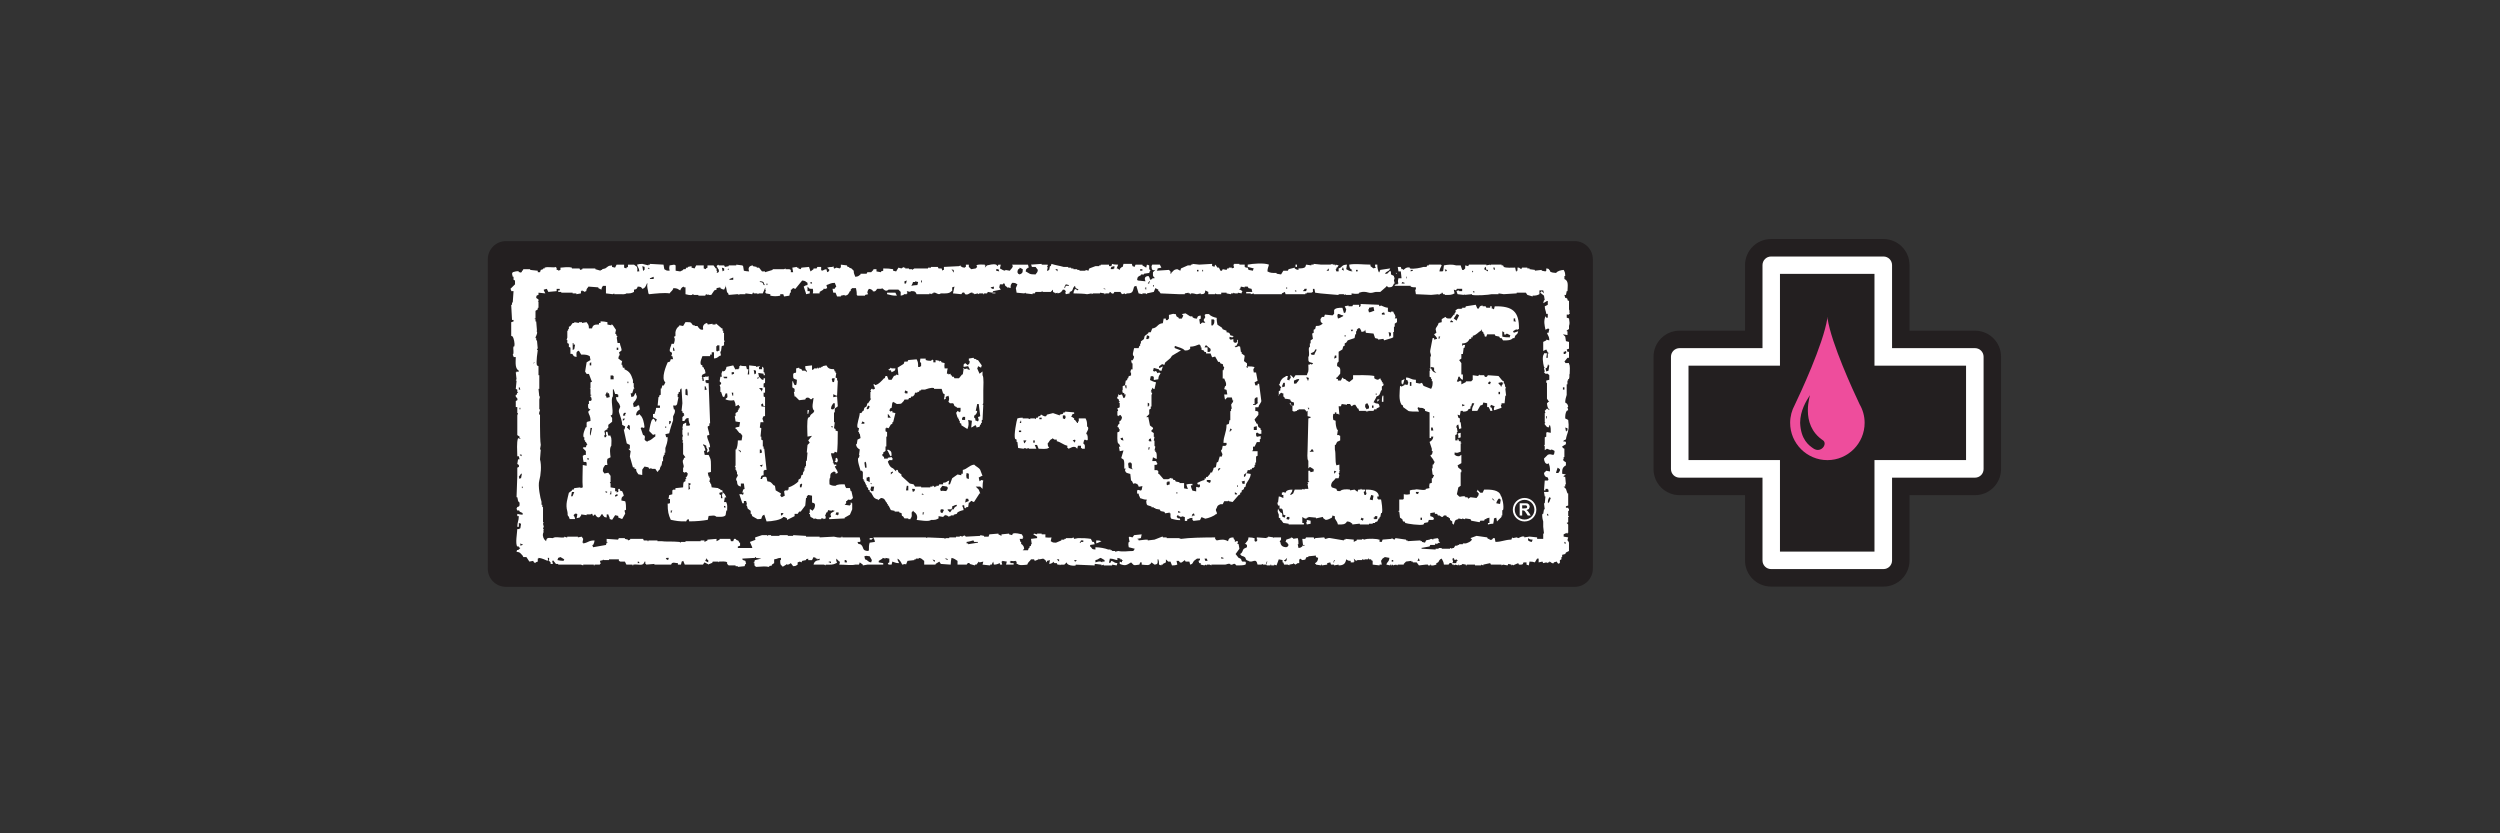
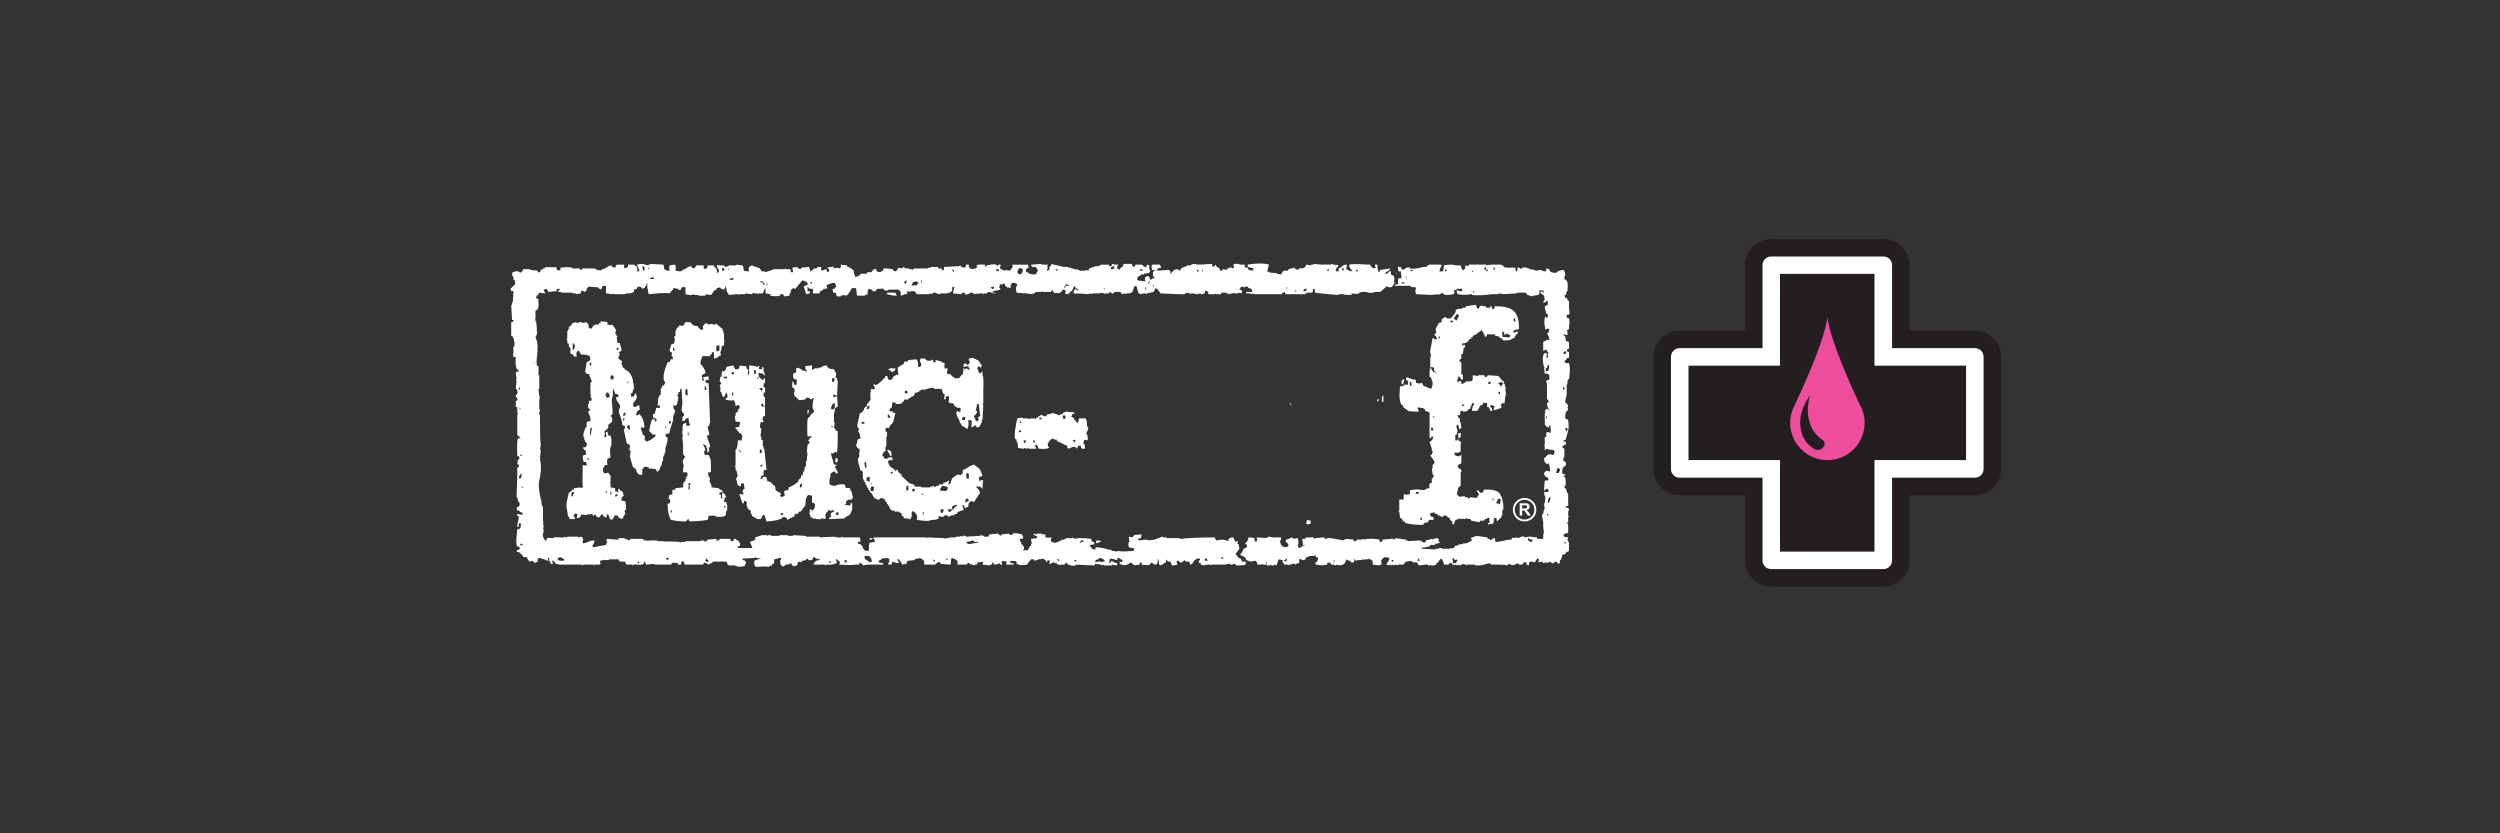
<svg xmlns="http://www.w3.org/2000/svg" xmlns:ns1="http://www.serif.com/" width="100%" height="100%" viewBox="0 0 168 56" version="1.1" xml:space="preserve" style="fill-rule:evenodd;clip-rule:evenodd;stroke-linejoin:round;stroke-miterlimit:2;">
  <rect x="0" y="0" width="168" height="56" fill="#333333" stroke="none" />
  <rect id="mucc-off_brand" x="0" y="0" width="167.25" height="55.5" style="fill:none;" />
  <g id="mucc-off_brand1" ns1:id="mucc-off_brand">
    <g>
      <path d="M119.011,31.523l-6.144,-0l0,-7.551l6.15,0l-0,-6.159l7.552,0l0,6.159l6.151,0l-0,7.551l-6.151,-0l0,-0.005l0,6.148l-7.552,-0l-0,-6.148l-0.006,0.005Z" style="fill:#020000;fill-rule:nonzero;" />
      <path d="M126.569,39.418l-7.552,-0c-0.967,-0 -1.751,-0.785 -1.751,-1.752l-0,-4.391l-4.399,0c-0.968,0 -1.75,-0.784 -1.75,-1.752l-0,-7.55c-0,-0.968 0.782,-1.752 1.75,-1.752l4.399,0l-0,-4.407c-0,-0.967 0.784,-1.752 1.751,-1.752l7.552,-0c0.967,-0 1.751,0.785 1.751,1.752l-0,4.407l4.4,0c0.967,0 1.751,0.784 1.751,1.752l-0,7.55c-0,0.968 -0.784,1.752 -1.751,1.752l-4.4,0l-0,4.391c-0,0.967 -0.784,1.752 -1.751,1.752Zm-5.801,-3.505l4.051,0l-0,-4.39c-0,-1 0.841,-1.79 1.85,-1.751l4.3,0l0,-4.048l-4.4,0c-0.967,0 -1.75,-0.784 -1.75,-1.751l-0,-4.408l-4.051,-0l-0,4.408c-0,0.967 -0.784,1.751 -1.751,1.751l-4.399,0l0,4.048l4.313,0c0.256,-0.007 0.509,0.028 0.753,0.131c0.654,0.27 1.084,0.906 1.084,1.615l-0,4.395Z" style="fill:#231f20;fill-rule:nonzero;" />
      <path d="M119.011,31.523l-6.144,-0l0,-7.551l6.15,0l-0,-6.159l7.552,0l0,6.159l6.151,0l-0,7.551l-6.151,-0l0,-0.005l0,6.148l-7.552,-0l-0,-6.148l-0.006,0.005Z" style="fill:#fff;fill-rule:nonzero;" />
      <path d="M126.569,38.242l-7.552,0c-0.32,0 -0.577,-0.258 -0.577,-0.576l-0,-5.567l-5.573,0c-0.319,0 -0.578,-0.258 -0.578,-0.576l0,-7.55c0,-0.319 0.259,-0.578 0.578,-0.578l5.573,0l-0,-5.581c-0,-0.319 0.257,-0.577 0.577,-0.577l7.552,-0c0.319,-0 0.577,0.258 0.577,0.577l-0,5.581l5.574,0c0.32,0 0.577,0.259 0.577,0.578l0,7.55c0,0.318 -0.257,0.576 -0.577,0.576l-5.574,0l-0,5.567c-0,0.318 -0.258,0.576 -0.577,0.576Zm-6.975,-1.153l6.398,-0l0,-5.566c0,-0.338 0.329,-0.601 0.634,-0.577l5.517,-0l-0,-6.396l-5.574,-0c-0.32,-0 -0.577,-0.259 -0.577,-0.577l0,-5.582l-6.398,-0l-0,5.582c-0,0.318 -0.258,0.577 -0.577,0.577l-5.573,-0l0,6.396l5.523,-0c0.088,-0.009 0.182,0.006 0.267,0.041c0.216,0.09 0.36,0.297 0.36,0.531l-0,5.571Z" style="fill:#fff;fill-rule:nonzero;" />
      <path d="M119.614,24.568l0,-6.164l6.351,-0l-0,6.17l6.154,-0l-0,6.341l-6.154,0l-0,-0.001l-0,6.155l-6.351,-0l0,-6.155l-0.002,0.001l-6.144,0l-0,-6.341l6.144,-0l0.002,-0.006Z" style="fill:#231f20;fill-rule:nonzero;" />
      <path d="M124.963,27.162c-0.425,-0.897 -1.885,-4.054 -2.148,-5.738l0,-0.134l-0.011,0.07l-0.006,-0.032l0,0.06c-0.275,1.75 -1.835,5.081 -2.193,5.828c-0.194,0.355 -0.307,0.765 -0.307,1.199c-0,1.382 1.124,2.505 2.504,2.505c1.379,0 2.501,-1.123 2.501,-2.505c-0,-0.456 -0.124,-0.883 -0.34,-1.253Z" style="fill:#ee4d9c;fill-rule:nonzero;" />
      <path d="M121.851,30.131c-0.283,-0.197 -0.833,-0.571 -0.883,-1.716c0.007,-0.827 0.406,-1.464 0.647,-1.843c0.107,-0.173 -0.749,1.939 0.912,3.034c0.288,0.248 -0.169,0.879 -0.676,0.525Z" style="fill:#231f20;fill-rule:nonzero;" />
-       <path d="M107.04,38.215c0,0.675 -0.551,1.223 -1.226,1.223l-71.808,0c-0.677,0 -1.227,-0.548 -1.227,-1.223l0,-20.791c0,-0.675 0.55,-1.222 1.227,-1.222l71.808,-0c0.675,-0 1.226,0.547 1.226,1.222l0,20.791Z" style="fill:#231f20;fill-rule:nonzero;" />
      <path d="M93.673,18.849l0.052,-0.201l-0.052,0l0,-0.103l-0.201,-0.104l0,-0.203l-0.051,0l-0,-0.047l-0.205,0.202l-0.15,-0c0.119,-0.2 0.283,-0.126 0.355,-0.356c-0.222,0.032 -0.443,0.066 -0.665,0.099l-0.048,0.102l0,0.052l-0.054,0c-0.06,-0.151 -0.102,-0.29 -0.099,-0.508l-0.15,-0l-0,0.153l0.048,0l-0,0.049l-0.153,0.053l-0.205,-0.153l0,-0.102c-0.522,-0.003 -1.019,-0.077 -1.427,-0c0.011,0.176 0.028,0.21 0.101,0.306l0.055,0l0,0.103l0.051,-0l-0,0.047c-0.204,-0.018 -0.275,-0.079 -0.409,-0.15l0.051,-0.306c-0.395,0.014 -0.283,0.176 -0.561,0.255l0,0.201l-0.151,0l-0.052,-0.15l0.052,0l0,-0.104l0.048,-0l0.103,-0.151l-0.203,-0.051l0,0.051l-0.051,0l0,-0.051l-0.153,-0l0,-0.051l-0.154,0.051l-0.609,-0c-0.17,-0.017 -0.34,-0.031 -0.508,-0.051l0,0.051l-0.156,-0l0,0.051l-0.352,-0.051l-0.053,0.153c-0.094,0.102 -0.263,0.097 -0.458,0.102l0,0.099c-0.162,-0.019 -0.156,-0.036 -0.255,-0.099l0,-0.053l-0.409,0.104l-0.051,0.103l-0.303,-0l-0.154,0.25l-0.303,-0.048l-0,-0.052c-0.313,0.006 -0.426,-0.002 -0.613,-0.103c0.006,-0.232 0.066,-0.28 0.101,-0.456c-0.338,-0.129 -1.08,-0.068 -1.427,-0l-0,0.153l0.408,0.102l-0.05,0.099l-0,0.055l-0.303,-0.055l-0.055,-0.152l-0.151,-0l0,-0.049l-0.051,0l0,-0.153l-0.356,-0l-0,-0.051l-0.358,-0l0,0.051l-0.049,-0l0.049,0.202l-0.151,0.053l-0,-0.053l-0.201,-0l0,0.053l-0.103,0l-0.05,0.099l-0.259,-0.048l-0.051,0.103l-0.101,-0l-0.101,-0.207l-0.102,-0l-0.101,-0.151l-0.052,-0.051l-0.051,0.153l-0.1,-0.051l-0.053,0l0,-0.153c-0.287,0.02 -0.576,0.034 -0.863,0.051l-0.459,-0.051l-0,0.051l-0.106,-0l0,0.051l-0.201,0c-0.154,0.065 -0.304,0.136 -0.461,0.204l-0.047,0.154l-0.202,-0.103c-0.263,0.026 -0.263,0.132 -0.409,0.253l0,0.052l-0.05,-0l-0,-0.155l-0.102,-0.102c-0.273,0.02 -0.546,0.035 -0.818,0.055l0.054,-0.103l-0,-0.051l0.255,-0.053l-0.104,-0.202l-0.509,-0l-0.051,0.102c0.007,0.259 0.074,0.312 0.259,0.252l-0.16,0.154c0,0.213 -0.029,0.27 0.103,0.358l0,0.051l-0.151,0l0,0.051l-0.152,0.051c-0.02,-0.165 -0.047,-0.151 -0.103,-0.256c-0.255,0.023 -0.284,0.154 -0.204,0.358c-0.171,-0.017 -0.338,-0.034 -0.506,-0.054l-0.053,-0.048c0.025,-0.23 0.093,-0.221 0.255,-0.307l0,-0.053l0.204,-0l0,-0.048l0.355,-0.052l0.052,-0.15l0.05,-0l-0.102,-0.103l0,-0.255l-0.154,-0.051l-0.047,0.202l-0.256,-0.151l0,-0.051l-0.459,-0l-0.052,0.102l0,0.051l-0.153,-0.051l-0.048,-0.153l-0.56,-0l-0.053,0.204l-0.049,0c-0.093,0.102 -0.11,0.034 -0.152,0.201l-0.156,-0.099l-0.049,0l0.102,-0.255c-0.184,-0 -0.292,-0.006 -0.408,-0.051l-0.052,0.153l-0.154,0l0,-0.102l-0.557,-0l-0,0.051l-0.102,0l-0,0.051l-0.256,0l-0.407,0.153l-0.05,0.099l-0,0.055l-0.205,-0.055l0,0.055l-0.408,-0l-0,-0.055l-0.15,0l-0,-0.048l-0.256,0l-0,-0.051l-0.154,0l0,-0.053l-0.201,-0l-0,-0.049l-0.309,0c-0.238,-0.074 -0.571,-0.116 -0.812,-0.204l-0.051,0.153l-0.054,0l-0.049,0.252l-0.053,0l-0,0.055l-0.096,-0l0.048,-0.207l-0.048,-0.1l0.048,0l0,-0.102l-0.406,-0l-0,-0.051c-0.238,0.02 -0.477,0.034 -0.717,0.051l0.052,0.102l-0,0.051l0.256,0l0.153,0.201c-0.028,0.214 -0.074,0.165 -0.153,0.305c-0.462,0.002 -0.378,-0.066 -0.665,-0.203c0.032,-0.232 0.052,-0.124 0.155,-0.254l0.053,-0l-0.053,-0.202l-1.068,-0l0.051,0.102c-0.045,0.164 -0.13,0.181 -0.204,0.307l-0.304,-0.055l-0,0.055c-0.19,-0.026 -0.219,-0.091 -0.36,-0.154l0.056,-0.255l-0.159,-0l-0.048,0.102l-0.102,-0.102c-0.193,-0.068 -0.485,0.028 -0.614,0.051l-0.149,0.151l0.05,-0.151l-0.05,0l-0,-0.051c-0.173,-0.006 -0.469,-0.034 -0.563,0.051l0.052,0.102l-0.099,0.102l-0.304,0.051l-0.159,-0.153l-0,-0.153l-0.198,-0l-0,0.153l-0.052,0l0,0.049c-0.218,-0.012 -0.176,-0.026 -0.306,-0.1l0,-0.051l-0.106,0.051c-0.334,0.014 -0.672,0.034 -1.012,0.051l-0,0.201l-0.057,0l-0.049,0.055l-0.048,-0.154l-0.206,0l-0.053,-0.102l-0.456,0l-0,0.049l-0.201,-0l-0,0.053l-0.916,0l-0.155,0.099l0,-0.048l-0.204,0l-0,-0.051l-0.255,0l-0,-0.053l-0.102,-0l-0,-0.049l-0.153,0.102l-0.202,-0.053l-0.154,0.254l-0.203,-0.047l-0,-0.103c-0.178,-0.034 -0.415,-0.056 -0.665,-0.051l0,0.154l-0.15,0.047l-0,0.052l-0.303,-0.052l-0,-0.15l-0.208,0l0,0.048l-0.15,0.154l-0.255,0l-0.052,0.103l-0.406,-0l0,0.048c-0.133,0.093 -0.133,0.141 -0.357,0.156c-0.043,-0.165 -0.1,-0.174 -0.103,-0.406l-0.153,-0.154l-0.153,-0.053l-0,-0.049l-0.102,0l-0.048,-0.102l-0.407,-0.051l0,0.202l-0.055,-0l-0,0.053l-0.253,-0.053l-0.1,0.053l-0.054,0l-0.048,-0.153l-0.051,0.051c-0.156,0 -0.264,0.014 -0.357,0.049l0.153,0.152l-0.051,0.102l-0.102,0.052l-0.053,-0.202c-0.194,0.023 -0.138,0.063 -0.304,0.103l-0.049,-0.055l-0,-0.201l-0.256,0l-0.048,0.102l-0.208,0l0,0.051l-0.204,0.15l-0.099,-0.303c-0.173,0.018 -0.341,0.034 -0.51,0.049l-0.052,0.104l-0.153,-0.051l-0,-0.053l-0.1,-0l-0,-0.049l-0.309,0.049l0.057,0.306l-0.156,0l-0,-0.154l-0.1,-0.048l-0.255,0l-0,-0.051l-0.102,0.051l-0.766,0l0,0.048c-0.171,0.055 -0.338,0.102 -0.511,0.154l0,-0.052l-0.201,0l-0.203,-0.254l-0.155,-0l-0,-0.049l-0.256,-0.051l0,-0.051c-0.26,0.023 -0.344,0.182 -0.252,0.405c-0.171,-0.002 -0.23,-0.027 -0.355,-0.047l-0.051,-0.307l-0.052,-0.051l-0.408,-0.051l-0,0.051l-0.508,0l0,0.051l-0.255,0.051l-0.052,-0.102l-0.357,0l-0.048,-0.051l-0.105,0.102l0.153,0.252l0,0.154l-0.048,0l-0.055,0.051l-0.05,-0.051l0.05,-0.052l-0.05,-0.047l-0,-0.154l-0.051,0l-0.153,-0.204l-0.406,0l-0,0.151l-0.1,0.053l0,0.051l-0.153,-0.051l-0,-0.204l-0.508,0l-0.104,0.204l-0.205,-0.053l-0,-0.1l-0.25,0.051l0,0.049l-0.105,-0l-0.051,0.104l-0.152,0l-0,0.048l-0.203,0.102l-0.309,-0.047l0,-0.358l-0.097,-0.051l-0.309,0.051c-0.034,0.193 -0.034,0.162 -0,0.358c-0.264,-0.006 -0.198,-0.02 -0.355,-0.103l-0.054,-0.306c-0.303,-0.017 -0.612,-0.031 -0.913,-0.051l0,0.051l-0.102,-0l-0,0.051l-0.407,-0.102c-0.159,-0 -0.263,0.017 -0.357,0.051c0.046,0.202 0.142,0.21 0.154,0.456l-0.154,0c0.048,-0.155 0.017,-0.102 0,-0.303l-0.204,-0.153l-0.405,-0l-0,0.153l-0.106,0.049l-0,0.053l-0.153,-0.053l-0,-0.202l-0.506,-0l-0.102,0.202l-0.204,-0.049l0,-0.102c-0.297,0.017 -0.282,0.105 -0.457,0.204l-0.207,0.051l-0,0.048l-0.099,0l-0,0.055l-0.358,-0.103l0,-0.051l-0.866,0l0,0.051l-0.153,0.048l-0.048,-0.099l-0.51,0l-0,-0.053c-0.259,-0.071 -0.572,-0.007 -0.767,-0l-0,0.152l-0.151,0.055l0,-0.055l-0.105,0l-0,-0.152l-0.048,-0l0,-0.049c-0.156,0.08 -0.513,-0.039 -0.763,0.049l-0,0.053l-0.105,0l0,0.051l-0.151,0.048l-0.051,0.154l-0.151,0l-0,-0.099c-0.173,-0.02 -0.34,-0.035 -0.51,-0.055l0,-0.048l-0.46,0l-0.047,0.103l-0.051,-0l-0,0.099l-0.055,0l-0.048,0.051l-0,-0.051l-0.102,0l-0,-0.052c-0.16,-0.047 -0.298,0.035 -0.409,0.052l-0.048,0.103l0.048,0.204l0.054,-0l-0,0.204l0.099,0.048l0,0.256l-0.307,0.303l0.051,0.105l0,0.051l0.157,0c-0.02,0.253 -0.037,0.511 -0.054,0.764l-0.048,-0l-0,0.153l-0.055,0c0.017,0.338 0.035,0.678 0.055,1.018l0.102,0l-0,0.1l-0.157,0.052l0,0.916l0.103,0.05c0.062,0.112 0.161,0.448 0.102,0.662l-0.048,-0c-0.054,0.193 0.057,0.44 -0.054,0.562l0.054,0.102l-0,0.049l0.15,-0c-0.011,0.405 -0.053,0.774 0.205,0.919c-0.057,0.15 0.005,0.057 -0.154,0.051l0,0.052l-0.051,-0l0.051,0.456l-0.051,0.102l0.051,0l0,0.051c-0.017,0.171 -0.034,0.341 -0.051,0.509l0.102,0.05l0,0.153l0.051,0l0,0.051l-0.051,0l-0.051,0.154l-0.051,-0c-0.053,0.199 0.168,0.159 0.102,0.355l-0.102,0.051l-0,0.406l0.102,-0l0,0.408l0.051,0l-0.051,0.156l0,1.321l0.151,0.103l-0,0.1l0.054,-0l-0,0.054l-0.154,-0.054c-0.108,0.291 -0.053,0.845 -0.051,1.22l0.103,-0l0.048,0.207l-0.1,0l-0.051,0.303c0.012,0.041 0.156,0.037 0.103,0.205l-0.103,0.051l0,0.56c-0.017,0.476 -0.034,0.953 -0.051,1.427l0.051,0c0.066,0.184 -0.002,0.25 0.151,0.358c0.005,0.209 0.025,0.258 -0.151,0.303l-0.051,0.103c0.072,0.243 0.051,0.056 0.202,0.152l-0,0.049l0.208,0.101l-0,0.107c-0.172,-0.004 -0.234,-0.032 -0.359,-0.055l0,0.153l0.103,0c-0.006,0.339 -0.1,0.378 -0.103,0.715l0.103,0l-0,-0.255l0.15,0.05l-0.048,0.307l-0.054,0l-0,0.052l-0.151,-0c-0.008,0.241 -0.147,1.007 0,1.17l0.103,-0l-0,0.05l0.102,0.051l-0.102,0.105c-0.131,0.091 -0.097,-0.06 -0.154,0.149c0.266,0.027 0.262,0.115 0.41,0.257l0.047,0.1l0.207,-0l0.199,0.303l0.255,-0.049l0.055,0.103l0.102,0.051l-0,-0.051l0.152,-0.054l-0,-0.201l0.049,0l-0,-0.049c0.253,0.022 0.411,0.122 0.613,0.201c0.046,-0.155 0.048,-0.044 0,-0.201l0.099,0l-0,0.15l-0.051,0l0.153,0.154l-0,0.103l0.153,-0l-0.05,-0.206l0.05,-0l0,-0.051l0.205,0.257l0.153,-0l0,0.047l1.527,0l0.153,0.054l-0,-0.054l0.713,0l-0,0.054l0.048,-0l-0,-0.054l0.361,0l-0,-0.047l0.051,-0l-0.051,-0.206l0.204,-0.051l-0,-0.05l0.05,0.05l0.358,0l-0,-0.05l0.662,-0l0,0.101l0.098,0.049l0.307,0l0.1,0.204l0.412,0l-0,0.054l0.047,-0l-0,-0.054c0.355,-0.051 0.676,0.145 0.764,-0.204l0.051,0l0,0.157l0.052,-0l-0,0.047c0.187,-0.014 0.374,-0.034 0.556,-0.047l-0,0.047l1.123,0l0.054,-0.099c0.128,-0.072 0.199,-0.004 0.403,0l-0,0.099l0.205,0l0.051,-0.204l0.103,-0.049l0.102,0.253l1.222,0l0.103,-0.15l0.303,0.15l-0,-0.047l0.102,-0l-0,-0.052l0.103,0l0.05,-0.105l0.358,0l0.048,0.054l0,-0.054c0.162,-0.003 0.486,-0.034 0.559,0.054l0,0.103l0.105,0.101l0.46,-0l0,0.051l0.154,-0l-0,0.048l0.453,-0.048l0.054,-0.152l0.048,-0l-0.048,-0.206l-0.153,-0.051l-0.052,-0.05l0,-0.051c0.287,-0.017 0.576,-0.035 0.863,-0.049l0,-0.053l0.055,-0l0,0.053l0.357,0.049l-0.412,0.101l-0.048,0.051l0,0.103l-0.051,-0l-0,0.051l0.051,0l0,0.153l0.103,0.099c0.326,-0.016 0.657,-0.057 0.863,0c0.11,-0.153 0.073,-0.021 0.204,-0.099l-0,-0.054l0.153,-0.099l0,-0.255c0.272,-0.037 0.182,-0.086 0.456,-0.1l0,0.15l-0.048,0c-0.005,0.245 0.003,0.325 0.151,0.409l-0,0.048l0.255,-0.153l0,-0.047l0.049,0.047c0.167,0 0.158,-0.047 0.258,-0.099l0.156,0.204c0.216,-0.011 0.168,-0.031 0.301,-0.105l0,-0.15l0.154,-0.054l0.102,0.054l0.05,-0.103l0.255,-0.051l0,-0.05l0.151,-0.051l0,0.101l0.255,0l0.102,-0.203l0.151,0.053l-0,0.049l0.105,0l-0,0.051l0.151,-0.051l-0,0.101c-0.241,0.009 -0.364,0.109 -0.407,0.304l0.713,0l0.102,0.054l-0,-0.054c0.355,0.004 0.485,0.021 0.713,-0.099l0.054,-0.051l0,-0.054l-0.054,0l-0,-0.201l0.054,0.051l0.149,0.15l0.05,0l-0.05,0.204c0.506,0.004 0.81,0.063 1.071,0l0.255,0l0.049,-0.15l0.206,0.15l-0,0.054l0.305,-0.054l1.066,0l0,-0.099l-0.303,-0.051l0,-0.103l0.255,-0.152l0,-0.049l0.202,0.049l-0,-0.049l0.255,0.049l0,0.255l-0.102,0.051l0.053,0.099l0.202,0l0.051,-0.204c0.171,0.049 0.21,0.105 0.457,0.105l-0.102,-0.205l-0,-0.101c0.142,0.082 0.239,0.251 0.307,0.405l0.204,-0.047l0.051,0.047l0.102,-0.253c0.153,-0.017 0.306,-0.034 0.461,-0.051l-0,-0.05l0.101,-0l-0,-0.051l0.201,0l0,-0.049c0.219,0.026 0.211,0.114 0.358,0.201l-0,0.253l0.763,0l0,-0.047l0.253,-0.157l0.102,0.157c0.221,0.013 0.446,0.033 0.661,0.047c0.006,-0.192 0.029,-0.314 0.055,-0.454c0.198,0.037 0.263,0.122 0.405,0.201l0,0.253l0.611,0c0.04,-0.014 0.037,-0.155 0.207,-0.099l0,0.052l0.352,0.101l-0,-0.054l0.101,0l0.155,-0.204l0.052,0.054l0.254,-0.054l-0.051,0.204c0.166,0.021 0.34,0.037 0.51,0.054l-0,-0.054l0.103,0l0.048,-0.099l0.054,-0.105l0.048,0.204c0.233,-0.005 0.244,-0.057 0.406,-0.099l-0,0.099l0.153,0l-0.049,-0.204l0.049,0l0,-0.049l0.309,0.049l-0.053,0.204l0.51,0l0,-0.099l-0.204,0l-0,-0.051l-0.051,-0l0,-0.054l0.051,0l-0,-0.049c0.219,0.018 0.162,0.032 0.355,-0l0,0.049l0.051,0l-0,0.157l0.054,-0c0.124,0.121 0.447,0.071 0.661,0.047c0.049,-0.179 0.167,-0.211 0.251,-0.354l0.206,-0l0.048,0.101l0.259,-0.101l-0,-0.051l0.05,0.051l0.256,-0.051l0.15,0.101l0.051,0.1l0.055,0.054l-0,-0.103l0.198,-0.051l-0.049,0.257c0.163,-0.021 0.154,-0.047 0.255,-0.103l0,-0.054l0.105,0.105l0.151,0l0.048,0.099l0.154,0l0,0.054l0.052,-0.054l0.252,0l0.156,-0.15l0.048,0.103c0.085,0.081 0.357,0.155 0.559,0.101l-0,-0.054c0.426,0.021 0.848,0.037 1.277,0.054l-0,-0.101l0.049,-0l0.406,0.047l-0,0.054l0.152,-0.054l0,0.054l0.563,-0l-0,-0.054l0.306,0.054l0.049,-0.153c-0.248,-0.017 -0.216,-0.105 -0.407,-0.154l-0.051,0.103l-0.048,0.051l-0.055,-0.051l0.055,-0.255c0.267,0.007 0.298,0.076 0.506,0.101l-0,-0.15l0.203,0.049l-0,0.051l0.105,-0l0,0.05l0.049,0l0,0.051l-0.049,-0l0,0.103l-0.152,-0.054l-0,0.157c0.402,0.16 0.462,0.071 0.763,-0.103l0.15,0.15c0.08,0.071 0.181,0.017 0.409,0l0.051,-0.15l0.103,-0l-0,0.15c0.362,0.021 0.518,0.105 0.66,-0.15l0.202,0.15c0.239,-0.023 0.216,-0.103 0.207,-0.354l0.048,-0c0.037,0.093 0.055,0.2 0.05,0.354l0.157,0.054l0,-0.054l0.1,0l-0,-0.047l0.204,-0.103l0,-0.204l0.154,0.15l0.153,0l0.102,0.258c0.159,-0 0.261,-0.017 0.357,-0.054l-0.053,-0.253l0.155,-0c0.037,0.015 0.037,0.159 0.202,0.103l0.202,-0.154l0.05,0.1l0.256,0l0.052,0.204c0.2,-0.051 0.149,-0.116 0.255,-0.253l0.204,-0.152l0.201,0l0,0.101l-0.101,0.051l0.053,0.154l0.099,0l0,0.099l0.256,0.054l0.051,-0.054l0.099,0.054l0,-0.054l0.205,0l0.104,0.054l0,-0.054l0.918,0c0.116,-0.005 0.192,-0.091 0.355,-0.047l-0,0.047c0.215,0.052 0.231,-0.187 0.404,0.054c0.222,-0 0.466,0.002 0.613,-0.054l0.049,-0.15l-0.049,-0l0,-0.054l-0.204,0c-0.118,-0.066 0.006,-0.182 -0.255,-0.25l-0.205,-0.258l0.257,-0.355l-0.052,-0.304l-0.102,-0.053l0.051,-0.052l0,-0.098l-0.154,-0l-0,0.048l-0.048,-0l0,-0.154l-0.053,0l-0.049,-0.15c-0.229,0.005 -0.316,0.064 -0.358,0.256c-0.264,-0.143 -0.436,-0.12 -0.76,-0.052l-0.105,-0.105l0,-0.099c-0.809,0.005 -1.737,0.017 -2.294,0.099l-0.147,-0.051l-0.816,0l-0,-0.048l-0.256,0l-0,-0.05l-0.052,-0c-0.173,0.067 -0.339,0.135 -0.51,0.2l-0.454,0.054l-0,-0.054l-0.156,0l-0.458,0.054l0,-0.054l-0.101,-0.051l0.255,-0.051l0.052,-0.253c-0.172,0.018 -0.342,0.035 -0.509,0.052l-0.105,0.153l-0.199,-0.05l-0.056,0.05l0.056,0.304l-0.056,-0c-0.051,0.195 -0.011,0.212 0,0.357l0.408,0.102l-0.102,0.15c-0.389,0 -0.65,0.071 -1.016,0l-0.205,0.053l0,-0.053l-0.203,0l-0,-0.048l-0.103,0l0,-0.048l-0.153,-0c-0.221,-0.088 -0.559,-0.151 -0.865,-0.156l-0,0.156c-0.307,-0.02 -0.179,-0.088 -0.355,-0.206l-0,-0.103l0.306,-0.049l-0.053,-0.155l-0.1,-0l-0.103,-0.205c-0.229,-0.04 -0.561,-0.059 -0.868,-0.051l-0.255,0.051l-0.048,-0.099l-0.1,0.048l-0.412,0l0,0.051l-0.101,0l-0,0.051l-0.202,0l0,0.054l-0.357,0.15c-0.267,-0.005 -0.196,-0.017 -0.355,-0.098l0.051,-0.256c-0.21,0.031 -0.16,0.009 -0.409,0l-0,-0.205l-0.252,0l-0,-0.051l-0.306,-0l-0,0.051l-0.205,-0.051l-0.051,0.051l0.256,0.155l-0,0.098l-0.411,0.051l0.052,0.36l-0.052,-0l0,0.099l-0.101,0.053l-0,0.101l-0.048,-0l-0.053,0.153l-0.353,0l0.097,-0.102c-0.026,-0.198 -0.06,-0.185 -0.153,-0.304l-0.049,-0l0,-0.155l-0.048,-0l-0.054,-0.205l0.207,0l-0,-0.099l0.048,0l-0.104,-0.205c-0.12,-0.023 -0.421,-0.122 -0.608,-0.051l-0.051,0.103l-0.201,-0.052l-0,-0.051c-0.173,0.017 -0.344,0.035 -0.512,0.051l0,0.103l-0.207,-0.103l-0,-0.051c-0.198,0.017 -0.405,0.035 -0.607,0.051l-0.054,0.155l-0.303,-0l0,-0.052l-0.256,-0.051l0,0.051c-0.32,0.016 -0.646,0.034 -0.964,0.052l-0.106,-0.103l0,0.051l-0.102,0l-0,0.052l-0.201,-0.052l-0,0.052l-0.256,-0l0,0.05l-0.454,0l0,0.048l-0.255,0l-0,0.051l-0.102,-0.051c-0.378,-0.017 -0.75,-0.031 -1.124,-0.048l-0,0.048l-0.099,-0.048l-1.02,0c-0.885,0 -1.74,-0.003 -2.497,0c0.04,0.15 0.082,0.125 0.102,0.304l-0.351,0.05c-0.051,0.125 -0.057,0.316 -0.054,0.511l-0.052,0.048c-0.426,-0.017 -0.269,-0.224 -0.457,-0.405c-0.133,-0.129 -0.19,0.039 -0.255,-0.204l0.151,-0l0.053,-0.048l-0.053,-0.256l-1.172,0l-0,-0.05l-0.049,-0l0,0.05c-0.179,0.033 -0.406,-0.023 -0.511,-0.05c-0.321,0.015 -0.643,0.03 -0.967,0.05l-0,-0.05l-0.915,-0l0,-0.052c-0.288,-0.021 -0.575,-0.034 -0.862,-0.051l0,0.051l-0.361,0l0,-0.051l-0.558,-0l-0,0.051l-0.563,0l0,-0.051l-0.204,-0l0,0.051l-0.048,0l0,-0.051l-0.357,-0c-0.15,0.051 -0.304,0.103 -0.461,0.153l0,0.15l0.055,0l-0.409,0.154l0.154,0.357l-0,0.051l-0.965,-0l-0,-0.101l0.15,-0.053l-0,-0.204l-0.055,0c-0.07,-0.241 -0.124,-0.076 -0.249,-0.255l-0.102,0l-0.054,0.157l-0.153,-0l-0.048,-0.157l-0.713,0l-0,0.051l-0.207,0.106l-0,-0.157c-0.204,0.02 -0.406,0.034 -0.61,0.051l-0,0.054l-0.201,0.1l0,-0.1l-0.257,0l0,0.052l-1.018,-0l-0,0.048l-0.306,-0l-0,0.05l-0.102,-0.05c-0.474,-0.048 -0.994,-0.006 -1.174,-0.048l-0.302,-0l-0,-0.052l-0.61,0l-0,0.052l-0.052,-0l0,-0.052l-0.256,0l-0.05,-0.105l-0.866,0l0,0.051l-0.149,0.054l-0,-0.054l-0.206,-0.051l0,-0.051l-0.405,0l-0.054,0.102c-0.256,-0.017 -0.511,-0.031 -0.767,-0.051l0,0.205l0.054,-0l0,0.05l-0.054,0l-0.047,0.154c-0.287,0.05 -0.577,0.103 -0.863,0.153l-0.055,-0.153l0.055,-0c0.051,-0.112 0.082,-0.145 0.096,-0.304c-0.423,0.005 -0.375,0.131 -0.761,0.202l-0,-0.052l-0.051,0l0.051,-0.255l-0.102,-0.149l-0.255,0.05l-0,-0.05l-0.716,-0l0,0.05l-0.048,0l-0.152,-0.05l-0,0.05c-0.234,0.045 -0.617,-0.079 -0.765,0.048c-0.283,-0.015 -0.425,-0.071 -0.456,0.208l-0.051,-0.052c-0.094,-0.068 -0.198,-0.264 -0.156,-0.46l0.053,-0.152l-0.053,-0l0.053,-0.1l-0.053,-0.103l0.053,-0.102l-0.053,-0.205l0.053,-0.101l-0.053,0l0,-1.019l-0.048,-0l-0,-0.153l-0.052,0l0,-0.201c-0.077,-0.228 -0.255,-1.063 -0.15,-1.428c0.102,-0.361 0.162,-1.005 0.048,-1.425c0.017,-0.222 0.034,-0.442 0.051,-0.662l-0.051,0l0.051,-0.306c-0.039,-0.209 -0.051,-0.833 -0.051,-1.274l-0,-0.762l-0.048,-0c-0.048,-0.162 0.065,-0.253 0.048,-0.355l-0.048,0l-0,-0.661l0.048,-0.205l-0.048,-0c-0.02,-0.17 -0.037,-0.341 -0.054,-0.51l0.054,-0l-0,-0.918l-0.054,0l-0,-0.609l-0.102,-0.051c-0.082,-0.196 0.053,-1.01 0.053,-1.02l-0.053,-0.051l0,-0.051l0.053,0c-0.013,-0.184 -0.036,-0.371 -0.053,-0.558l-0.051,-0l-0,-0.154l-0.048,-0c-0.006,-0.133 0.152,-0.244 0.099,-0.46l-0.051,-0l0.051,-0.048c-0.018,-0.204 -0.034,-0.409 -0.051,-0.613l-0.048,-0l-0,-0.153l-0.054,-0l-0,-0.048l0.054,-0l-0,-0.511l0.152,-0.099l-0,-0.106l0.049,0l-0,-0.405l-0.049,-0l0.049,-0.051l-0,-0.102l-0.153,-0.103c0.017,-0.17 -0,-0.162 0.153,-0.204l-0,-0.15c0.153,0.016 0.304,0.031 0.46,0.047l-0.103,-0.201l0,-0.051l0.202,-0.054l0.102,0.207c0.188,-0.016 0.377,-0.034 0.559,-0.051l-0,-0.156l0.207,-0l-0,0.105l-0.102,0l0,0.102l0.205,0l-0,0.052l0.763,-0l0,0.047l0.252,0l0,0.055l0.307,-0.055l0,-0.15l0.051,0l-0,-0.051l0.051,0l0,0.051l0.099,0l-0,0.051l0.154,-0.051c0.028,-0.216 0.074,-0.168 0.153,-0.307c0.222,0.018 0.443,0.035 0.661,0.051l0,0.052l0.207,0.102c0.021,-0.165 0.045,-0.15 0.103,-0.255l0.202,-0l0,0.507l0.457,0.055l0.101,-0.055l0,0.055l0.358,-0c0.161,-0 0.374,0.025 0.457,-0.055c0.287,0.006 0.34,-0.011 0.511,-0.099l0,-0.153c0.192,-0.022 0.192,-0.066 0.252,-0.205c0.205,0.009 0.236,0.026 0.309,0.151c0.188,-0.045 0.238,-0.193 0.304,-0.355l0.051,0c-0.084,0.182 0.037,0.429 0.052,0.661l0.05,0.055c0.4,-0.043 1.034,-0.114 1.374,-0.055c0.082,-0.139 0.209,-0.17 0.255,-0.354c0.289,0.006 0.284,0.06 0.46,0.153c0.062,-0.136 0.086,-0.212 0.249,-0.256l0,0.051l0.106,0l-0,0.461c0.125,0.02 0.276,0.088 0.459,0.048l0,-0.048l0.049,-0l0.054,0.048l0.303,0l0,0.051l0.458,0l0.053,-0.099l0.151,0.048l0.051,-0.048l-0,0.048l0.153,0l0.204,-0.304l0.151,-0.051l-0,-0.102l0.255,-0.052l0,0.052c0.102,0.063 0.095,0.076 0.255,0.102l0.1,-0.205l0,-0.101l0.102,0.511l0.054,-0l0.051,0.15c0.184,-0.015 0.375,-0.034 0.556,-0.048l0.106,-0l-0,0.048l0.047,0l-0,-0.048l0.412,-0l0,-0.055l0.458,0.055l0.047,-0.102l0.054,-0l-0,0.047l0.256,0l-0,0.055l0.101,-0.055l0.253,0l0.151,-0.354l0.054,0l-0.054,0.048l0.054,0.105l-0.054,0.154l0.054,-0l0,0.047l0.303,0.055l0,0.099c0.239,0.048 0.426,0.048 0.664,0l0,-0.099l0.205,-0l0.051,0.152l0.357,-0.053l0.048,-0.201l0.052,-0l-0,-0.205l0.051,-0c0.153,-0.21 0.184,-0.022 0.255,-0.054l0.457,-0.559c0.234,0.017 0.219,0.074 0.358,0.156l-0,0.151c-0.165,0.019 -0.148,0.048 -0.256,0.101l0.153,0.457l0,0.055l0.253,-0.055l-0,-0.15l-0.15,0l-0,-0.307c0.168,0.134 0.019,0.151 0.357,0.151c0.027,0.193 0.029,0.12 0,0.306l0.455,0l-0,-0.099l0.255,-0.153l0,-0.054l0.203,-0l0,-0.048l0.053,0l-0.053,-0.204c0.206,-0.055 0.274,-0.151 0.563,-0.151l0.1,0.252l-0.1,0.103l0,0.048l-0.153,-0l0.051,0.259l0.153,-0l0.103,0.254l0.254,0l0,-0.053l0.254,-0.051l-0,0.051c0.249,-0.026 0.255,-0.13 0.354,-0.304l0.052,0l-0,-0.102l0.101,-0.102l0.253,0c0.028,0.139 0.057,0.264 0.054,0.457l0.051,0.051l0.507,0l0,-0.051l0.205,-0.048l-0.05,-0.102c0.019,-0.165 0.044,-0.151 0.102,-0.259c0.158,0.026 0.153,0.039 0.255,0.105l0,0.051c0.204,0.088 0.258,-0.13 0.304,-0.156l0.303,-0l0,-0.048c0.114,0.026 0.238,0.303 0.462,0.102l0.662,-0l0.151,0.153l-0,0.253l0.204,-0.051l-0,-0.048l0.204,-0l-0,-0.055l0.051,0l-0.051,-0.15l0.255,0.051l0,-0.051c0.279,-0.009 0.33,0.017 0.409,0.205l0.861,-0l-0,-0.055l0.155,0.055l-0,-0.055l0.105,0l0,-0.047c0.198,-0.055 0.321,0.204 0.505,0.047c0.321,0.009 0.576,0.024 0.716,-0.15l0.047,0l0,-0.256l0.154,-0.051l-0.102,0.457c0.187,0.018 0.374,0.037 0.562,0.055c0.037,-0.018 0.037,-0.159 0.201,-0.102l0.054,0.102c0.241,0.093 0.301,-0.159 0.505,-0.102l0,0.047l0.102,0l0,0.055l0.256,-0.055l0,0.055l0.104,-0.055l0.254,0l-0,0.055l0.051,-0l0,-0.055l0.2,0l0.055,-0.099l0.304,0.052l0.054,-0.103c0.167,-0.034 0.335,-0.068 0.51,-0.102l-0.104,-0.154l0.048,-0.203l0.206,-0l0,-0.052l0.103,0l0.051,0.154l0.15,0.101l-0,0.052l0.051,-0.052l0.154,0.052c0.005,-0.264 0.017,-0.202 0.102,-0.355c0.264,0.003 0.196,0.018 0.358,0.1l-0.105,0.255l0.051,0.307c0.173,0.016 0.34,0.031 0.508,0.047l0.101,-0.047l0,0.047c0.155,0.018 0.307,0.037 0.464,0.055l-0,-0.055l0.147,0l0.054,-0.099l0.409,0l-0,-0.051l0.102,0.051l0.508,0l0.152,-0.153l0,0.153l0.049,0l-0,0.052l0.103,-0l-0,0.047l0.152,-0.047l0,0.047c0.199,-0.019 0.281,-0.113 0.358,-0.252l0.1,-0l0.101,0.102l-0.047,0.15l0.047,0l0,0.055l0.256,-0.055l-0,-0.099c0.262,-0.067 0.162,-0.207 0.304,-0.358l0.053,-0.05l0.049,0.153l0.106,0.048l0.102,0.054l-0.055,-0l0,0.051l-0.202,-0.105c-0.047,0.114 -0.087,0.147 -0.101,0.306c0.36,0.006 0.746,0.018 0.917,0.055l0.306,-0.055l-0,0.055l0.099,-0.055l0.46,0l0,-0.047l0.307,0.047l-0,0.055l0.048,-0l0,-0.055l0.254,0l0.055,-0.099c0.096,0.009 0.091,0.159 0.253,0.099l0.051,-0.099l0.405,0l0.105,0.154l0.202,-0.055l-0,0.055l0.151,-0.055c0.408,0.006 0.366,-0.166 0.462,-0.457l0.15,-0.05c0.052,0.17 0.105,0.341 0.153,0.507l0.256,0.055l0,-0.055l0.202,0l0.101,0.055l0,-0.055c0.154,-0.031 0.307,-0.065 0.461,-0.099l0.105,-0.255l0.198,0.102l-0,0.102l0.05,0l0.103,0.15c0.426,0.018 0.852,0.037 1.275,0.055l0.355,-0l-0,-0.055l0.255,-0.047l0,0.047l0.103,0l-0,0.055l0.047,-0l0,-0.055c0.187,-0.022 0.284,0.046 0.412,0.055l0.252,-0.055l0,0.055c0.234,-0.006 0.29,-0.037 0.307,-0.256l0.201,0.102l-0,0.154l0.46,-0l0,-0.055l0.105,0.055l0.304,-0l-0,-0.102l0.358,-0l-0,0.047l0.303,0.055l0,-0.055l0.153,0l0,-0.047l0.102,0.047l0.202,0l0,-0.047l0.254,0.047l0,-0.047l0.052,-0.103l-0.153,-0.102l-0.05,-0l-0,-0.054l0.05,-0l0.051,-0.151l0.255,0.051l0,-0.051l0.202,0l0.055,0.103l0.204,0.048l0.048,0.207l-0.409,0l-0,0.099l0.306,0l0,0.055l0.204,-0.055l0,0.055l1.886,-0l-0,-0.055l0.203,-0.099l0.049,0.154l1.326,-0l-0,-0.055l0.101,0l-0,-0.047l0.304,-0l0.105,-0.052l0,-0.207l0.1,-0l0.051,0.259c0.441,0.076 1.197,0.11 1.529,0.15l0.099,-0.048l0.307,-0l-0,0.048l0.051,0l-0,-0.048l0.054,-0l0,0.048l0.406,0l0,-0.103c0.074,0.012 0.352,0.06 0.508,0l0,-0.047l0.204,-0.052c0.195,-0.02 0.343,0.017 0.46,0.052c0.179,0.047 0.335,-0.04 0.457,-0.052l0.303,0l0.41,-0.358l-0,-0.05l0.149,0.101c0.267,-0.007 0.273,-0.073 0.358,-0.255l0.052,0l-0.052,-0.204Zm-17.056,-0.761l0.153,0l0,0.102l-0.153,0l-0,-0.102Zm-41.496,18.532l-0.154,0.05l-0,-0.152l0.103,0.053l0.051,-0l-0,0.049Zm-0.256,-10.438l-0,-0.153l0.048,0l0.054,0.153l-0.102,0Zm0.048,1.223l0.054,0l-0,0.102l-0.054,0l-0,-0.102Zm0.054,3.156l0.048,-0.051l0.055,0.15l-0.103,-0.048l-0.054,-0.051l0.054,0Zm-0,1.577l-0.054,0.051l-0.048,-0.15l0.15,-0.204l0.055,-0l-0.055,0.303l-0.048,0Zm0.154,0.661l-0.051,0l-0,-0.098l0.051,-0l-0,0.098Zm46.945,4.636l0.151,0.053l-0,0.049l-0.151,0l-0,-0.102Zm-0.971,0.102l0.053,0.152l-0.152,-0l-0.051,-0.152l0.15,0Zm-7.483,0.101c0.212,-0.028 0.179,-0.104 0.358,-0.15l0.255,0.15l-0,0.1l-0.155,0l0,0.054l-0.1,-0.054c-0.162,-0.031 -0.242,0.033 -0.358,0.054l-0,-0.154Zm-1.018,-1.222l0.049,-0.1l0.154,0l0,0.1l-0.154,-0l0,0.05l-0.101,0l0.052,-0.05Zm-0.254,1.222l0,0.051l-0.054,-0l-0,0.049l-0.049,0l-0.053,-0.1l0.156,0Zm-1.169,-0.05l0,0.15l-0.154,-0.15l0.154,-0Zm-6.215,-1.172c0.164,-0.006 0.428,-0.108 0.459,-0.1l0.048,0.1l0.256,-0l0,0.05c-0.222,0.034 -0.44,0.068 -0.661,0.105l-0,-0.053l-0.102,-0l-0,-0.102Zm-1.326,1.121l0.054,0.051l0,0.05l-0.204,-0.101l0.15,0Zm-0.863,0.101l0.052,0l-0,0.1l-0.052,0l-0.102,-0.15l0.102,0.05Zm-4.324,-0.255l0.147,0.255l-0.048,0.154c-0.258,-0.037 -0.191,-0.145 -0.41,-0.204l-0.048,-0.205c0.171,-0.057 0.148,-0.02 0.359,0Zm-1.683,0.255l0.101,0l0.052,0.1l-0,0.054l-0.153,-0l-0,-0.154Zm-1.07,0.1l0.153,0l-0,0.105l-0.102,-0.051l-0.051,-0l-0,-0.054Zm-8.248,-0.15l0,-0.051l0.052,0l-0,0.051l0.099,0.05l0,0.154l-0.204,-0.103l0.053,-0.101Zm-1.784,0.05l-0.103,-0.05l0.103,0.05Zm-0.863,-0.15l0.15,0l-0.051,0.15l-0.099,-0.05l-0.055,-0.051l0.055,-0.049Zm-1.939,0.25l0.051,0l0.055,0.054l-0,0.051l-0.106,0l0,-0.105Zm-5.344,-0.25l0.151,-0.053l0.256,0.153l-0.05,0.101c-0.184,-0.002 -0.277,-0.028 -0.41,-0.051l0.053,-0.15Zm-1.683,-13.037l0.055,-0.102l0.048,0l-0.103,0.102Zm7.487,-6.315l-0.052,0l0,0.055l-0.05,-0l-0.049,-0.307l0.151,0.051l0,0.201Zm0.306,-0.048l-0.102,-0.051l0.052,0l-0,-0.053l0.102,0.053l-0.052,0l0,0.051Zm0.304,0.662l-0.252,-0l0,-0.051l0.252,-0.102l0,0.153Zm4.736,-0.559l-0.05,-0l-0.052,0.047l-0.051,-0.254l0.153,0.053l0,0.154Zm0.307,-0.055l-0.105,-0.048l0.054,0l0.051,-0.051l0,0.099Zm0.304,0.665l-0.253,-0l0,-0.051l0.253,-0.102l-0,0.153Zm2.04,0.355c-0.042,-0.162 -0.068,-0.187 -0.254,-0.205l-0,-0.048c0.212,0.005 0.263,0.025 0.3,0.202l0.051,0.051l-0.097,-0Zm0.253,-0l-0.055,-0l0,-0.103l0.055,0l0,0.103Zm3.002,-0.103l-0.102,0l0,-0.102l0.054,0l0.048,0.054l0,0.048Zm6.315,0l-0.103,0l0,-0.15l0.154,-0.054l-0.051,0.204Zm0.766,0.103c-0.187,0.002 -0.279,0.028 -0.408,0.051l0.102,-0.202l-0,-0.054l0.15,0l0,-0.048l0.205,0.048l-0.049,0.205Zm0.304,-0.151l-0.054,-0.054l-0,-0.102l0.054,-0l0,0.156Zm2.136,-0.715l-0.05,0l-0,-0.052l-0.099,-0.15l0.099,0.048l0.05,0l0,0.154Zm2.7,1.118l-0.15,-0l-0,-0.048l-0.055,0l0,-0.052l0.205,-0.051l0,0.151Zm0.153,-1.217l-0,-0.103l0.15,0l0.055,0.15l-0.205,-0.047Zm1.68,0.202l-0.102,0.048l-0.102,-0.048l-0.048,-0.103c0.02,-0.17 0.034,-0.187 0.15,-0.253l-0,-0.053l0.207,0.104c-0,0.185 0.003,0.234 -0.105,0.305Zm2.443,-0.155l-0.152,-0.15l0.152,0l0,0.15Zm0.764,0.969l-0.205,-0l-0.047,0.101l-0,0.052l-0.054,0c0.022,-0.165 0.05,-0.145 0.101,-0.255l0.205,0.051l-0,0.051Zm2.444,0.255l-0.154,-0.102l0.154,0.048l0,0.054Zm0.613,-1.425l-0.051,0l-0,0.051l-0.205,0l0.051,-0.153l0.205,-0.051l0,0.153Zm1.68,1.22l0.102,0.051l-0.102,-0.051Zm0.46,0.205l-0.105,-0.054l0.051,-0l-0,-0.1l0.054,0l-0,0.154Zm0.201,-0.457l0,0.048l-0.099,0l0.099,-0.15l0.052,-0l-0.052,0.102Zm0.307,0.252l-0.054,0l0,-0.101l0.054,-0l0,0.101Zm3.003,-1.019l-0.1,0l-0,-0.102l0.1,0l-0,0.102Zm0.309,0l-0.054,0l0,-0.102l0.054,0l0,0.102Zm1.676,1.019l0.102,0.051l-0.102,-0.051Zm0.46,0.205l0.151,-0.154l-0.151,0.154Zm3.512,-0.054l-0.052,-0l0,-0.1l0.052,0l-0,0.1Zm0.612,0.207l-0.049,0l0,-0.051l-0.053,-0.051l0.102,0l0,0.102Zm0.664,-0.051l-0.207,0l-0,-0.051l0.054,0l0.048,-0.105l0.153,-0l-0.048,0.156Zm1.524,-1.373l-0.151,-0l0.151,-0.154l-0,0.154Zm0.917,-0.055l-0.048,0l0.048,-0.099l0,-0.053l0.05,-0l0.052,0.207l-0.102,-0.055Zm1.022,0.102l-0.106,0l-0,-0.102l0.106,0l-0,0.102Zm0.354,-0.047l0.103,0.047l-0.103,-0.047Z" style="fill:#fff;fill-rule:nonzero;" />
-       <rect x="87.058" y="17.782" width="0.099" height="0.154" style="fill:#fff;fill-rule:nonzero;" />
      <path d="M105.437,24.451l-0,-0.051l-0.253,0l0,-0.051l-0.055,-0.051l0.206,-0.255l0.102,-0l-0,-0.404l-0.102,0l-0.051,-0.155l0.153,-0.052l-0,-0.457l-0.205,-0.051l-0.048,-0.306l-0.156,-0.153l0.307,0.051l-0,-0.256l-0.051,0l-0,-0.048l0.153,-0.102l-0,-0.205c0.068,-0.201 0.022,-0.289 -0,-0.507l-0.153,-0.051l-0,-0.205l0.153,0l-0,-0.051l0.05,0l0,-0.051l-0.05,-0.101l0.05,-0l-0.05,-0.151l-0,-0.562l-0.102,-0.052l-0,-0.099l-0.051,-0l-0,-0.054l-0.1,0l-0.055,-0.204l0.103,0l0.052,-0.253l0.051,0c0.013,-0.397 0.084,-0.686 -0.206,-0.814l0,-0.205l0.055,0c-0.003,-0.23 -0.034,-0.278 -0.105,-0.408c-0.193,0.017 -0.423,0.073 -0.508,0.204c-0.17,-0.012 -0.301,-0.019 -0.41,-0.102l0,-0.049c-0.13,-0.121 -0.01,-0.121 -0.251,-0.153l-0,0.153l-0.054,0.049l-0.253,-0.049l-0,-0.053c-0.152,0.02 -0.307,0.033 -0.459,0.053l-0,-0.053l-0.358,-0.049l-0,-0.051l-0.148,0l0,-0.054l-0.357,-0l-0.054,0.105l-0.151,-0.105l-0.101,-0l-0,0.207l-0.052,0l0,0.049l-0.048,-0l-0.055,-0.256c-0.234,-0 -0.604,0.034 -0.765,-0.047l-0.048,-0.103l-0.102,-0l-0,-0.051l-0.713,-0l-0.05,0.051l-0,-0.051l-0.257,0.051l-0,-0.051l-1.169,-0l-0.054,0.103l-0.201,-0.052l-0,0.204l-0.102,0.1l-0.1,0l-0.101,-0.304l-0.307,-0c-0.262,-0.08 -0.557,-0.054 -0.818,-0l-0.048,0.357l-0.054,0.049l-0.201,-0c0.025,-0.195 0.088,-0.261 0.153,-0.406l-0.051,-0.051l-0.814,-0l-0,0.051l-0.103,-0l-0.054,0.103l-0.201,-0c-0.166,0.053 -0.673,0.167 -0.917,0.101l-0,-0.054c-0.287,-0.071 -0.375,0.162 -0.457,0.154l-0,-0.049l-0.102,0l-0.05,-0.152l-0.205,-0l0.047,0.303l0.158,-0c0.033,0.202 0.024,0.269 0.05,0.46l-0.208,0c-0.031,0.179 -0.059,0.184 0,0.354l-0.047,0l-0,0.052l-0.153,-0l-0,0.051l-0.052,-0l-0,0.051l1.073,-0l0,0.05c0.111,0.049 0.196,0.049 0.352,0.052l0,0.154l-0.049,-0l0.049,0.306c0.34,0.014 0.681,0.033 1.021,0.048c0.168,-0.015 0.338,-0.034 0.508,-0.048l-0,0.048l0.052,0l-0,-0.048l0.153,-0.054l-0,-0.049l0.048,0l0.054,0.103l0.103,-0l-0,0.048c0.339,0.006 0.441,0.014 0.66,-0.102l-0.053,-0.252l0.156,0.05l0.051,-0.105l0.357,-0l-0,0.156l-0.204,0l-0,-0.051c-0.272,0.034 -0.151,0.071 -0.105,0.256l0.409,0.048l0.053,-0.048l0,0.048c0.168,-0.015 0.335,-0.034 0.509,-0.048l-0,0.048c0.25,0.065 1.137,0 1.322,-0.048l0.457,-0l-0,-0.054l0.355,0.054c0.292,-0.017 0.578,-0.037 0.868,-0.054l0,-0.049l0.613,0l0.102,0.151l0.355,0.105l0,-0.054c0.244,0 0.321,-0.029 0.458,-0.099l-0,-0.256l0.254,0l0.052,0.202l-0.154,-0.151l-0.102,0.102l0.256,0.202l0.051,0.306l-0.051,-0l-0.052,0.202l0.253,-0.15l0.054,-0l-0,0.255l-0.204,0.102c0.008,0.256 0.079,0.29 0.102,0.508l0.102,0l-0,0.256l-0.102,-0l-0.054,-0.102c-0.132,0.351 -0.066,0.576 0,0.913l0.203,-0.099l0,0.051l0.055,0l-0.055,0.256l-0.101,-0c0.059,0.212 0.153,0.201 0.156,0.508l-0.204,-0.051l-0,0.051l-0.205,0.101l0,0.611l0.205,-0.102l0.102,0.203l0.102,0.052l-0.102,-0l-0,0.304l-0.102,-0l0.048,-0.304l-0.201,-0l-0,0.051c-0.137,0.139 -0.069,0.613 -0,0.866l0.051,-0l-0.051,0.102l0.051,0.204l-0.051,0.052l0.099,0.101l0.156,0l0.102,0.099l-0,0.307l-0.204,0.051l-0,0.154l0.048,-0l0,1.066l0.101,0.154l0.055,0l-0.156,0.153c0.014,0.176 0.038,0.329 0.156,0.409l-0,0.052l-0.156,-0.106l-0.15,0.156l0.048,0.15l-0.048,0l0,0.614l0.048,0.05l-0.048,0l0,0.102c0.104,0.089 0.085,0.16 0.251,0.202l0.055,-0.102l-0,-0.051l0.047,-0c0.049,0.125 0.058,0.318 0.052,0.51l-0.255,-0.05l-0.048,0.05l-0,0.255l-0.102,0.052l0,0.508l-0.051,0l0.051,0.101l0,0.253l0.15,-0.099l0.255,0.099l0,-0.048c0.164,0.02 0.151,0.042 0.256,0.099c-0.028,0.49 -0.179,0.117 -0.457,0.256l-0.255,0.255c0.01,0.153 0.075,0.39 0.255,0.354l0.047,-0.047c0.075,0.155 0.112,0.292 0.102,0.559l-0.251,-0.048l-0.153,0.15c0.02,0.196 0.081,0.264 0.255,0.304l0.047,0.153l-0.047,0.051l-0.204,-0c-0.018,0.222 -0.035,0.442 -0.051,0.661l0.099,-0l0,-0.1l0.156,0l-0,0.049l0.047,-0l0,0.156l-0.302,0l0.051,0.303l0.048,-0l-0.048,0.457l-0.051,0l0.051,0.41l-0.051,0l-0.052,0.303l-0.051,-0c-0.051,0.161 0.026,0.428 0.051,0.512l0,0.356l0.052,0.457l-0.052,0l0,0.355l-0.409,0l0,-0.099c-0.169,-0.02 -0.337,-0.034 -0.51,-0.052l-0.352,0.052l-0,-0.052c-0.198,-0.047 -0.307,0.081 -0.409,0.101l-0.102,-0.049l-0.253,0.049l-0.053,-0.049l-0.049,0.15c-0.465,0.009 -0.642,0.154 -1.073,0.154l-0.048,-0.255l-0.103,-0c-0.039,0.019 -0.053,0.17 -0.254,0.101l0,-0.051l-0.1,0l-0.054,-0.099c-0.238,-0.034 -0.474,-0.068 -0.712,-0.102l-0.406,0.151l0.103,0.101c-0.089,0.144 -0.245,0.199 -0.413,0.257l-0.2,-0l-0,0.052l-0.253,-0l-0,0.049l-0.105,-0l0,0.05l-0.154,0l-0.101,0.154l-0.1,-0l0,0.051l-0.153,-0.051l-0,0.051l-0.559,0l-0,-0.051l-0.205,-0l-0,0.051l-0.204,0l0,0.054l-0.917,-0.054l-0.051,-0.051c0.187,-0.034 0.375,-0.068 0.562,-0.102l0.049,-0.102l0.306,-0l0.051,-0.101l0.051,-0l0,0.052c0.126,-0.044 0.06,-0.088 0.258,-0.104l-0.105,-0.1l-0,-0.156l-0.051,0l-0,-0.05l-0.307,0.05l0,0.051l-0.15,-0.051l-0.102,0.051c-0.264,0.074 -0.196,-0.034 -0.306,0.205l-0.205,-0.051l0,-0.049l-0.099,-0l-0,-0.051c-0.292,0.017 -0.579,0.03 -0.868,0.051l0,-0.051l-0.102,0l-0,-0.054c-0.239,-0.03 -0.474,-0.066 -0.712,-0.101l-0.052,0.101l-0.153,-0.051l-0,-0.05l-0.048,-0l0,0.05c-0.208,0.021 -0.409,0.034 -0.613,0.051l-0.049,0.154l-0.153,-0l0,-0.154l-0.054,0c-0.056,-0.051 -0.757,-0.1 -0.964,0l-0.154,-0.051l0,0.051l-0.357,0l0,0.054l-0.205,0.1l-0,-0.154c-0.184,-0.017 -0.372,-0.03 -0.556,-0.051l-0,0.051l-0.105,0l-0,0.054c-0.307,-0.054 -0.61,-0.105 -0.916,-0.155c-0.157,-0.04 -0.274,0.076 -0.358,0.05l-0.048,-0.099c-0.205,0.017 -0.409,0.031 -0.613,0.049l-0,0.05l-0.052,0l-0.048,-0.099l-0.507,0l-0.056,0.099l-0.2,0l0.048,0.409l0.102,-0l0,0.05l-0.15,0l-0,0.052c-0.095,0.065 -0.099,0.088 -0.256,0.102l-0.051,-0.253l0.051,-0c0,-0.187 -0.009,-0.289 -0.051,-0.41l-0.306,0.05l0,-0.05l-0.154,-0.049l0,0.049l-0.306,0.101l-0.051,0.154l0.102,0.051l0.102,0.153l-0.051,0.102l-0.102,0.051c-0.258,-0.006 -0.383,-0.116 -0.403,-0.357l-0.054,-0l0.102,-0.154l0,-0.15l-0.457,0l-0.053,0.049l-0,-0.049l-0.358,-0.052l-0,0.052l-0.097,0l0,0.049c-0.224,-0.018 -0.445,-0.032 -0.663,-0.049l-0,0.15l0.05,0l-0.05,0.105l-0.103,0.049l-0,-0.049l-0.048,-0l-0,-0.206l-0.055,-0c-0.013,-0.018 -0.195,-0.049 -0.355,-0.049c-0.016,0.262 -0.11,0.247 -0.203,0.407l-0.052,-0l0.154,0.101l0,0.153l-0.204,0.102c-0.129,0.136 -0.057,0.244 -0.256,0.355c0.119,0.199 0.167,0.099 0.306,0.205c0.128,0.094 -0.005,0.186 0.255,0.255c0.248,0.196 0.503,-0.268 0.611,0.252l0.252,0l0.106,-0.047l-0,0.047l0.255,0l0,0.054l0.253,-0l-0,-0.054l0.051,0l0,0.054l0.204,-0l0,-0.054l0.154,0.054l0.151,-0.408l0.255,0.05l-0,0.154l0.05,-0l0.052,0.15l0.252,0l0.103,0.054l-0,-0.054l0.255,-0.047l0,-0.052l0.156,0.099l0.15,-0.099l0.102,-0l-0,-0.255l0.051,-0l0,-0.052l0.154,0.102c0.363,-0.03 0.139,-0.087 0.303,-0.203l0.103,-0l-0,-0.051c0.17,-0.014 0.337,-0.034 0.51,-0.049l-0,0.1l0.151,0.053c-0.02,0.193 -0.068,0.278 -0.204,0.355l-0,0.052l0.053,-0l-0,0.047l0.355,0.054l-0,-0.054l0.05,0l0,0.054l0.355,-0.054l0,-0.099l0.206,-0.051l0.05,0.15l0.204,0l-0,0.054l0.305,-0.054l0,0.054c0.337,-0 0.465,-0.127 0.51,-0.408c0.128,0.071 0.085,0.093 0.303,0.102l0,0.102l0.205,-0l-0,-0.054l0.051,0l-0.051,-0.202l0.153,0.154l0.106,-0.052l0.303,0l0,-0.05l0.052,-0l0.102,0.05l-0,-0.05l0.252,-0l0,-0.052l0.054,-0l-0,0.052l0.15,-0l-0,0.05l0.099,0.052l0,0.252l0.463,0.054l0,-0.054l0.153,0l-0.053,-0.252l0.102,-0.154l0.156,-0.101l0.303,0.053c-0.019,0.283 -0.145,0.236 -0.203,0.454l0.255,0.054l-0,-0.054l0.051,0l-0,0.054l0.051,-0l0,-0.054l0.048,0l0.054,0.054l0.151,-0.054l0.051,0.054l-0,-0.054l0.102,0.054l-0,-0.054l0.405,0l0,-0.047l0.154,-0.157l0.356,-0.048l0,0.048l0.1,0l-0,0.054l0.258,-0l0.154,0.204l0.456,-0.054l0.152,0l-0,0.054l0.153,-0l-0,-0.054l0.053,0l0,0.054c0.162,0.029 0.239,-0.03 0.355,-0.054l0,-0.099c0.205,-0.06 0.128,-0.14 0.258,-0.255l0.1,-0.052c0.065,0.143 0.134,0.214 0.15,0.406l0.307,0c0.042,-0.013 0.039,-0.155 0.204,-0.099l0.051,0.099l0.1,0l-0,0.054l0.101,-0.054l0.205,0.054l-0,-0.054l0.054,0l-0,0.054l0.204,-0.054l-0,-0.047l0.249,0.047l0,0.054l0.056,-0l-0,-0.054l0.558,0l-0,0.054l0.409,-0l-0,-0.054l0.15,0.054l-0,-0.054l0.461,-0.099l0.05,0.099l0.713,0l-0,0.054l0.102,-0.054l0.303,0.054l0.054,-0.101l0.204,0.047l0,0.054l0.102,-0.054l0,0.054l0.355,-0.153l0.051,0.099c0.21,0.004 0.259,0.021 0.305,-0.15l0.202,-0l0,0.15l0.155,0.054l0.048,-0.258c0.16,0.003 0.267,0.017 0.358,0.054l0.152,-0.256l0.103,-0l0,0.256l0.255,-0.054l0.051,0.105l0.205,-0.051l0.102,0.051l-0,-0.051l0.102,-0l-0,-0.054c0.099,-0.003 0.148,0.157 0.303,0.105l0,-0.051l0.201,-0.054l0.055,0.105l0.102,0.052l-0,-0.052l0.051,-0l0,-0.205l0.103,-0.05l0,-0.153l0.05,-0l0,-0.151l0.205,-0.054l0.048,-0.099l0.205,-0.105l-0,-0.559c-0.063,-0.185 -0.153,-0.075 -0.052,-0.355l-0.306,-0.052l-0,-0.152l0.205,-0.103l-0,0.051l0.051,0l-0,-0.051l0.05,-0l0,-0.559l-0.101,-0.102l0.101,-0.051l0,-0.355l0.052,-0l-0,-0.053l-0.052,0l0,-0.356l0.052,0l-0,-0.153l-0.052,-0l0,-0.054l-0.153,-0l-0,-0.099l0.153,-0.051l0,-0.814l-0.05,-0l-0.103,-0.305l-0.153,-0.153l0.105,-0l0,-0.153l0.048,0c-0.014,-0.17 -0.032,-0.34 -0.048,-0.508l-0.105,0l-0,-0.054l0.153,-0.1l-0.253,-0.05c-0.011,-0.332 0.049,-0.451 0.253,-0.562l-0,-0.204l-0.153,-0.1l-0.051,-0.101l0.051,0l-0,-0.154l0.05,-0l0,-0.559l-0.101,-0.051l-0.049,-0.103l0.253,-0.152l-0,-0.155l-0.048,0l0,-0.047l-0.105,0.047l-0,-0.098c0.227,-0.063 0.128,-0.097 0.205,-0.31c0.141,-0.391 0.161,-0.586 0.101,-1.066l-0.201,-0.102c0,-0.233 0.016,-0.36 0.1,-0.508l0.101,-0.05l-0.05,-0.208l0.05,-0c-0.019,-0.185 -0.077,-0.236 -0.201,-0.304c0.003,-0.224 0.056,-0.351 0.1,-0.508l-0,-0.712l0.051,-0l-0,-0.256l0.05,0l0,-0.102l0.052,0c0.07,-0.196 -0.009,-0.269 0.05,-0.355c0.003,-0.196 0.043,-0.558 -0.05,-0.664Zm-11.051,-5.398l-0.202,0l0.05,-0.102l0.152,0.054l-0,0.048Zm0.153,-0.354l-0.051,0l-0,-0.154l0.051,0.154Zm0.405,-0.509l-0.147,0.049l0,-0.102l0.147,0l-0,0.053Zm2.293,0l-0.051,0l-0,0.049l-0.05,-0l-0.048,-0.151l0.098,0.049l0.051,0l0,0.053Zm1.684,0l0.099,0.049l-0.052,-0l0,0.051l-0.047,-0l-0,-0.1Zm0.152,1.476l-0.053,0l-0,-0.051l-0.052,-0.051l0.105,0l0,0.102Zm0.917,-1.427l-0.258,-0.151l0.052,-0.105l-0,-0.047l0.051,-0l0.05,0.201l0.105,0l0,0.102Zm0.457,-0.102l-0.054,0l-0.049,-0.154l0.103,-0l0,0.154Zm3.511,9.981l-0.048,-0l-0,-0.152l0.048,-0l0,0.152Zm0.101,-3.207l-0.149,0.051l-0.054,-0.204l0.102,-0.051l0.054,-0.154l-0,-0.051l0.047,0l0,0.051l0.055,0l-0.055,0.358Zm-18.937,12.932l0,0.052l-0.051,-0l0.051,-0.157l0.049,0l-0.049,0.105Zm1.32,-0.153l-0.099,0.048l-0,-0.048l-0.051,-0l0,-0.052l0.051,0l0.15,-0.15l-0.051,0.202Zm3.209,0.048l-0,0.054l-0.051,-0l0.051,-0.154l0.052,0l-0.052,0.1Zm3.974,0l-0.102,0l0,-0.1l0.102,0l-0,0.1Zm1.626,-0.048l0.051,-0.102l0,-0.052l0.054,-0l0.049,0.154l-0.154,-0Zm2.699,-0l-0.048,-0l-0.051,0.153l-0.256,-0l0.051,-0.105l-0.051,-0.202l0.051,-0l0.049,-0.048l0.053,0.15l0.154,-0.05l-0,0.05l0.048,0l0,0.052Zm4.989,-1.274c-0.161,-0.017 -0.144,-0.042 -0.253,-0.1l0,-0.155c0.131,0.072 0.088,0.095 0.307,0.101l-0.054,0.154Zm1.12,-1.779l-0.101,-0l0,-0.106l0.054,-0l-0,0.055l0.047,-0l0,0.051Zm0.055,-0.917l-0.055,0.098l0,-0.047l-0.047,-0c0.008,-0.194 0.045,-0.236 0.102,-0.359l0.099,0.052l-0.099,0.256Zm0.712,-2.086l-0.105,0.15l-0.15,0l0,-0.05l0.102,-0.308l0.153,0.102l0,0.106Zm0.303,4.782l0.055,-0l0,0.051l0.048,0l-0,0.052l-0.103,-0l0,-0.103Zm-0.05,-12.777l0.05,0l0.103,-0.053l-0,0.053l0.052,0l-0.1,0.151l-0.105,-0l-0,-0.151Zm0.05,2.544l-0.101,-0l-0,-0.154l0.101,0l0,0.154Zm0.206,2.596l-0,0.153l-0.051,-0l-0,0.051l-0.052,0l-0.048,-0.255l0.151,0.051Z" style="fill:#fff;fill-rule:nonzero;" />
      <path d="M93.775,18.341l0.103,0.052l0,-0.052l-0.103,0Z" style="fill:#fff;fill-rule:nonzero;" />
      <path d="M59.611,19.667l0.56,-0l0.099,0.201c-0.363,0.003 -0.369,-0.043 -0.659,-0.1l0,-0.101Z" style="fill:#fff;fill-rule:nonzero;" />
      <rect x="66.687" y="19.666" width="0.206" height="0.048" style="fill:#fff;fill-rule:nonzero;" />
      <path d="M35.781,19.817l0.048,0.051l0,0.153l0.055,-0l-0,-0.051l0.048,0l-0.048,-0.153l-0.103,0Z" style="fill:#fff;fill-rule:nonzero;" />
-       <path d="M93.725,21.398l0.05,-0.102c-0.029,-0.214 -0.105,-0.179 -0.15,-0.357l-0.153,-0l0,0.053l-0.205,-0.053l0,-0.257c-0.198,-0.017 -0.315,-0.099 -0.46,-0.153l-0.099,0.054l-0.054,-0.102c-0.408,-0.017 -0.814,-0.034 -1.22,-0.052l-0,0.154l-0.051,0l0,0.049l-0.051,-0l0,-0.151l-0.406,0l-0.05,0.102l-0.256,0l0,-0.054l-0.256,0.054l0.102,0.205l-0.048,0.204l-0.105,0.048l-0.103,-0.358c-0.232,-0.005 -0.482,0.014 -0.558,0.154l-0,0.255l-0.103,0.102c-0.167,-0.016 -0.341,-0.033 -0.51,-0.051l-0.049,0.103l0,0.051l-0.153,-0l-0.102,0.15c0.014,0.278 0.037,0.168 0.153,0.307c-0.156,0.093 -0.172,0.156 -0.456,0.152l-0.054,0.205l-0.1,0.048l0,0.208l-0.102,0.051l0.051,0.354l-0.153,0.103l-0,0.203l-0.051,0l-0,0.253l-0.051,0c-0.065,0.216 0.067,0.519 -0.052,0.662c-0.008,0.389 0.031,0.317 0.307,0.408l-0,0.051l-0.051,0l-0,0.051l-0.153,-0.051l-0,0.051l-0.103,0c0.004,0.176 0.037,0.469 -0.051,0.56l-0.051,0.152l-0.76,0l-0.104,0.153l-0,0.053l-0.206,-0.206l-0.048,0l0.048,0.206l-0.048,-0l-0.053,0.101l-0,0.051l-0.103,-0.051l-0.051,0l0.051,-0.255l-0.153,-0l-0,0.051c-0.221,0.057 -0.363,0.278 -0.406,0.511l-0.051,-0l0.154,0.201l0,0.052l-0.049,-0l0,0.153l-0.105,0.053l-0,0.253l-0.051,0l0,0.049l0.205,-0.203l0.102,0.051l0.051,0l-0,0.205c0.026,0.051 0.068,-0.009 0.102,0.15c0.167,0.006 0.233,0.032 0.357,0.055c0.048,0.179 0.096,0.144 0.254,0.201l-0,0.204l-0.103,0l-0,0.358l0.103,0.049l0.202,-0.049l0,-0.05l0.103,-0l0,-0.052l0.406,0l0.105,0.102l-0,0.049l0.099,-0.049l0,0.356l0.205,0.05l-0,0.051l-0.154,0.051c-0.016,0.695 -0.037,1.392 -0.051,2.088c0,0.212 -0.056,0.642 0.051,0.763l-0,0.508l0.103,-0.101l0.255,0.153l0,0.153l-0.204,0.052l-0.051,-0.1l-0.103,0l-0,0.71l0.052,0l0,0.05l-0.103,0l0,0.051l0.051,0l-0.051,0.102l0.051,0.306l-0.255,0l0,0.049l-0.15,-0.049l-0,0.049l-0.511,-0l-0.102,0.256l-0.154,0.102l-0.048,0c0.057,-0.208 0.123,-0.112 0.151,-0.358c-0.196,0.003 -0.299,0.02 -0.41,0.101l-0.05,0.107l-0.201,-0.052l-0,0.052l-0.051,-0l-0,0.15l0.102,0l-0,0.204c-0.153,-0.039 -0.126,-0.085 -0.307,-0.103l-0.051,0.41l-0.051,-0l0.051,0.201l0.102,-0l0,0.204l0.154,-0l-0,0.052l0.051,0l0.051,0.358l0.15,0.051l-0.048,0.101l-0,0.048c-0.304,-0.085 -0.097,-0.092 -0.204,-0.307l-0.1,-0.047l-0.105,-0.154l-0.051,-0.102c-0.042,0.281 -0.031,0.174 0.051,0.41l-0,0.2l0.105,0.051l0,0.103l0.049,-0l0.153,0.204l0.355,0.05l-0,0.052l1.021,-0l-0,-0.102l-0.102,0l-0,-0.406c0.083,0.04 0.136,0.15 0.303,0.099l0,-0.051l0.102,0l-0,-0.048c0.171,0.015 0.339,0.031 0.512,0.048l-0,0.051l0.456,-0.099l0.049,0.099l0.156,0.103c0.195,-0.02 0.26,-0.088 0.408,-0.154l0.048,-0.149l0.103,0.048l0.05,0l0,0.152c0.066,0.135 0.174,0.231 0.206,0.409c0.334,0.009 0.496,0.003 0.609,-0.203c0.225,0.013 0.225,0.061 0.359,0.151l-0,0.052l0.456,-0.052l0.051,0l0,0.052l0.613,-0l0,-0.052l0.25,0l0,-0.05l0.159,0l-0,-0.051l0.15,-0.05l0.099,-0.206l0.054,-0l0,-0.099l0.048,-0l0.051,-0.259l0.054,0c0.074,-0.206 -0.026,-0.765 -0.054,-0.913l-0.201,-0l0,-0.051l-0.051,0l-0,-0.154l0.099,-0c-0.008,-0.391 -0.457,-0.47 -0.865,-0.459l-0,0.208l0.051,-0l-0.051,0.15l-0.099,0l-0.051,-0.202l0.098,-0.055l0,-0.101l-0.249,-0l-0,-0.049l-0.054,0l-0,0.049l-0.153,-0l-0.048,0.101l0,0.055l-0.208,-0.156l-0.304,0.051l0,-0.051c-0.231,-0.042 -0.575,-0.02 -0.661,0.101c-0.196,-0.001 -0.212,0.013 -0.255,-0.15l-0.304,-0.101l-0.054,-0.106c0.02,-0.309 0.187,-0.309 0.306,-0.508l0.203,0l0.05,-0.2l-0.05,-0.154l0.05,0l0,-0.15l0.054,0l-0.054,-0.055l0,-0.357l-0.201,0.051c-0.099,-0.258 -0.026,-0.798 -0.103,-1.067l0,-0.306l0.051,0l0.1,-0.206l0.207,-0.098l0,-0.31l-0.054,0l0,-0.048l-0.153,-0l0.055,-0.357l-0.055,0c-0.071,-0.213 -0.1,-0.326 -0.1,-0.607l-0.153,-0.054c-0.036,-0.201 -0.036,-0.21 0,-0.408l0.102,-0l0,-0.1l0.103,0l-0,0.1l0.151,-0l0,0.051l0.05,-0c-0.017,-0.185 -0.033,-0.374 -0.05,-0.559l0.152,-0l0.055,-0.154l0.354,0.052l0,-0.052l0.204,-0l0.103,0.154l0.15,-0.102l0.102,-0l0.157,0.252l0.048,0l0.051,0.156l0.457,-0l-0,0.049l0.051,-0l-0,-0.049l0.051,-0l-0,0.049l0.05,-0l0,-0.049l0.359,-0l0.051,-0.102l0.15,0l0,-0.054l0.207,-0.102c-0.043,-0.361 -0.173,-0.147 -0.357,-0.304l-0.051,0c0.065,-0.165 0.155,-0.247 0.201,-0.406c0.233,-0.059 0.227,-0.198 0.306,-0.408l0.054,-0l0,-0.256c0.023,-0.051 0.148,-0.023 0.103,-0.201l-0.054,-0l-0,-0.103l-0.049,-0l0,-0.102l-0.054,0l-0.051,-0.152l-0.15,0.101c-0.168,-0.02 -0.151,-0.046 -0.255,-0.101l-0,-0.154c-0.438,-0.08 -1.03,-0.045 -1.425,-0.052l0,0.256l-0.258,0.204l-0.25,-0.153l0,-0.051l-0.105,-0l-0.103,-0.103l-0.102,0.205l-0.2,0l-0,-0.102l-0.103,-0l-0,-0.103l0.048,0l0.207,-0.252c0.012,-0.34 0.037,-0.405 -0.207,-0.51c0,-0.185 -0.005,-0.23 0.103,-0.307l0,-0.659l0.254,-0.155l0.053,-0.205l0.101,-0.051l-0,-0.151l0.102,-0.05l0.103,-0.153l0.456,-0.154l0.051,-0.255l0.052,-0l-0,-0.205l0.05,0l0,-0.102l0.103,-0.099l0.102,0l0.105,0.201l-0,0.054l0.202,-0.054l0.047,-0.102l0.052,0.208c0.17,0.016 0.34,0.033 0.511,0.051l0.105,0.303l0.201,0.051l0,0.052l0.358,-0.052l0.048,0.103l0.511,-0.154l0.102,-0.051l-0,-0.355l0.048,-0l0,-0.357l0.052,0l-0,-0.204l0.152,-0.102l0,-0.253l-0.152,-0Zm-7.382,4.58l-0.052,0l-0.101,0.051l-0,-0.051l-0.051,0l0.102,-0.252l0.102,-0l-0,0.252Zm0.763,-0.201l-0.152,-0l-0,-0.205c0.183,-0.049 0.107,-0.091 0.357,-0.102c-0.046,0.162 -0.131,0.182 -0.205,0.307Zm0.866,1.731l-0.052,0l-0,-0.054l-0.051,-0.049l0.103,0l0,0.103Zm-0.052,-1.987l-0,0.051l-0.051,0l0,-0.051l-0.099,-0.154l0.15,0l-0,0.053l0.052,-0l-0.052,0.101Zm-1.273,9.367l-0.051,0l-0,0.052l-0.103,-0.052l-0.052,0l0.052,-0.15l0.154,-0l-0,0.15Zm1.376,-4.532l-0,-0.051l0.051,-0l0.048,-0.099l0.105,0l0.051,0.15l-0.255,0Zm0.303,-6.514l-0.204,-0l0,-0.052l-0.048,-0.051c0.159,-0.065 0.258,-0.068 0.304,-0.255l0.102,-0c-0.042,0.162 -0.114,0.184 -0.154,0.358Zm4.079,10.843l0.15,0l-0,0.152l-0.054,0.051l-0.15,0l-0,-0.051l-0.051,-0l-0,-0.051l0.051,0l0.054,-0.101Zm-0.258,-1.425l0.153,0.05l-0.054,0.307l-0.202,-0.051l0.103,-0.306Zm-0.659,1.526l0.099,0.051l0.052,-0l-0.052,0.154l-0.099,-0.051l-0.054,-0l0.054,-0.154Zm-1.836,-3.152l0.153,0.048l-0.153,0.153l-0,-0.201Zm2.801,-5.197l0.048,0l0,0.102l-0.048,0l-0,-0.102Zm-0.256,0.815l0.103,0l-0,0.153l-0.103,0l0,-0.153Zm-0.306,-0.153l0.105,0.205l0,0.15l-0.055,0l-0.101,0.054l-0.103,-0.156c0.006,-0.193 -0.006,-0.214 0.154,-0.253Zm-2.086,-3.056l-0.153,0.053l0.05,-0.203l0.103,-0l-0,0.15Zm0.458,-2.798l-0.307,0.153l-0.048,-0c-0.032,-0.177 -0.06,-0.142 -0,-0.307c0.221,0.031 0.132,0.077 0.355,0.102l-0,0.052Zm0.155,1.373l-0.054,0l-0,-0.102l0.054,-0l0,0.102Zm0.508,-0.406l-0.05,-0l-0,0.048l-0.052,0l-0.054,-0.102l0.156,0l0,0.054Zm1.07,-1.22l-0.055,-0.204l0.055,-0l0,-0.106l0.304,-0.05l0.051,0.255c-0.156,0.034 -0.176,0.088 -0.355,0.105Zm0.865,0.15l0,-0.102l0.151,-0.048l0.054,0.15l-0.205,0Zm0.611,1.425l-0.052,-0l0,0.051l-0.051,0l-0.054,-0.304l0.157,0.052l0,0.201Z" style="fill:#fff;fill-rule:nonzero;" />
      <path d="M100.447,20.583l-0.054,0.205l-0.098,-0.055l-0.052,0l-0,-0.15l-0.103,-0l0,0.099l-0.255,0l-0.05,-0.099l-0.202,-0l-0,-0.054c-0.196,0.026 -0.196,0.065 -0.256,0.204l-0.101,0l-0.106,-0.252c-0.219,0.034 -0.437,0.065 -0.661,0.102l-0.048,0.099l-0.202,0l-0,0.051c-0.221,0.066 -0.27,-0.051 -0.408,0.102l-0.054,0l0.054,0.103l-0.054,-0l-0,0.102l-0.048,-0l-0,0.101l-0.055,0l-0.201,0.257c-0.213,0.002 -0.272,0.03 -0.357,-0.102l-0.253,0.15l-0,0.205l-0.205,0.051c-0.039,0.19 -0.172,0.269 -0.204,0.408l0.051,0.255l-0.153,0.1c0.071,0.124 0.164,0.144 0.204,0.306l-0.204,0.052l-0,-0.103l-0.099,-0c-0.054,0.272 -0.102,0.545 -0.157,0.814c-0.048,0.219 0.12,0.316 0,0.458l0,0.714l0.055,0l-0,-0.05l0.201,0.05l-0,0.205l0.153,0.15c-0.21,-0.042 -0.281,-0.13 -0.354,-0.303l-0.103,-0l0.048,0.153l-0.048,0l-0,0.406l0.103,0.051l-0,0.102l0.048,-0l-0,0.153l0.054,0c0,0.286 -0.014,0.341 -0.102,0.509l-0.511,-0.203l-0.102,-0.204l-0.153,0.052l-0.256,-0.052l0,-0.204c-0.389,-0.011 -0.324,-0.137 -0.661,-0.153l-0,0.153l0.102,0.051l0.05,0.051l-0.05,0l0.05,0.102l-0.05,0.103l0,0.048l-0.205,-0.048l-0,0.048l-0.201,0.102l-0.102,-0.049c-0.018,0.435 -0.106,0.937 0.102,1.272l0.101,0.051l-0,0.1l0.355,0.258c0.04,0.046 0.463,0.054 0.715,0.049l-0.104,-0.254l0.051,0l0,-0.053l0.103,0.053c0.266,0.007 0.201,0.018 0.358,0.103l-0,0.102l0.305,0.102l-0,1.728l0.103,-0l-0,-0.1l0.15,0c-0.024,0.199 -0.116,0.282 -0.253,0.356c0.048,0.152 0.103,0.305 0.151,0.459l-0,0.15l0.054,-0c-0.012,0.202 -0.026,0.233 -0.157,0.307c0.083,0.142 0.216,0.236 0.256,0.408l0.051,-0l-0.102,0.202l-0.048,-0l0,0.255l-0.054,-0l0.054,0.41l0.099,0.051l-0.099,0.2l-0.054,0l-0,0.307l-0.151,0.048c-0.016,0.205 -0.05,0.153 -0,0.306l-0.255,0.054l0,0.049c-0.247,0.075 -0.608,-0.07 -0.712,-0c-0.159,0.002 -0.262,0.017 -0.358,0.051l-0,0.256c-0.199,0.036 -0.207,0.039 -0.409,-0l0,0.305l-0.049,0.052l-0.254,-0l-0,0.763l-0.055,0l0,0.049l0.055,-0l0.051,0.408l0.152,0.101l0.051,0.155l0.1,-0l0.054,0.102c0.089,0.048 1.022,0.184 1.221,0.101l0.054,-0.101l0.25,-0.051l0.054,-0.153l0.255,-0l0.099,-0.053c-0.051,-0.178 -0.097,-0.141 -0.256,-0.203l0,-0.205l0.307,-0.048l0,0.099l0.153,-0l0.052,0.107l0.101,-0c0.137,0.07 0.171,0.198 0.305,-0l0.152,-0l0.051,0.1l0.102,0l-0,0.049l0.103,0.051l-0,0.103l0.152,0.102l0,0.152l0.052,0l-0,0.051l0.048,-0c0.086,-0.226 0.037,-0.302 0.307,-0.358l-0,-0.05l0.258,0.05l-0,-0.05l0.153,0.05l0.049,0l0,-0.05l0.357,0.05l0.049,0.103l0.561,0.103l0.051,-0.103l0.253,0l0.051,-0.103l0.102,0l-0,-0.05l0.205,-0.051l0,0.358l-0.1,0l0,0.101c0.122,-0.024 0.185,-0.051 0.355,-0.051c0.022,-0.124 0.048,-0.186 0.048,-0.357l0.157,-0.051l0.048,0.256l0.306,-0.305l-0,-0.1l0.051,-0l0,-0.359l0.052,0c0.079,-0.266 -0.055,-0.873 -0.154,-0.968c-0.097,-0.382 -0.626,-0.425 -1.121,-0.408l-0.099,0.208l-0.154,-0l-0.203,-0.208l-0,0.101l-0.051,0l0.152,0.154c-0.025,0.216 -0.07,0.165 -0.152,0.307l-0.407,-0.051l-0.156,0.101l-0.048,-0.101l-0.153,0l0,-0.05c-0.18,-0.061 -0.33,0.056 -0.406,-0l-0.153,-0.154l0.099,-0.457l0.156,-0.106l0,-0.913l0.048,-0l-0,-0.153l-0.204,-0.154l-0.052,-0.153l0.256,-0.15l-0,-0.562l-0.15,0.099c-0.222,-0.008 -0.174,-0.028 -0.306,-0.099l-0,-0.154c0.268,0.046 0.176,0.009 0.408,-0.051l0,-0.559l0.048,0l-0,-0.048l-0.048,-0l0,-0.102l-0.102,0l-0.054,-0.105l-0,-0.048l-0.052,-0l0,0.101l-0.152,-0l-0,-0.358l0.105,-0.053l-0,-0.149l0.047,-0l-0.047,-0.307l-0.051,-0l0.051,-0.153l0.099,-0.049l0.054,0.305l0.15,-0.052l-0.048,-0.405l-0.053,-0l-0,-0.257l-0.103,-0.05l-0.052,-0.204l0.155,0.053l0.053,-0.306l0.15,-0l0,0.049c0.199,0.002 0.256,-0.018 0.355,-0.1l-0,-0.051l0.156,-0.054l0,-0.15l0.049,-0l0.053,-0.205l0.153,0c-0.062,0.213 -0.153,0.202 -0.153,0.511l0.356,-0l0.203,-0.358l0.154,-0.051l0.048,-0.153l0.256,0.051l0,0.253l0.102,-0l0.101,0.207l0,0.051l0.155,-0l-0.052,-0.205l-0.103,-0.053l0.052,-0.151l0.255,0.103l-0.054,0.101l0,0.154l0.054,0l0.457,-0.154l-0.051,-0.204l0.051,0l-0,-0.102l0.205,0c0.017,-0.17 0.031,-0.341 0.051,-0.511l0.051,0c-0.02,-0.15 -0.037,-0.3 -0.051,-0.456l0.051,-0.103l-0.051,0l-0.051,-0.252l-0.054,-0l-0,-0.154l-0.1,-0.051l-0.254,-0.306c-0.237,-0.015 -0.474,-0.032 -0.711,-0.052c-0.042,0.018 -0.037,0.16 -0.207,0.103l-0.051,-0.103l-0.304,0l-0,-0.051l-0.101,0.103l-0.358,-0.052l-0,0.307l-0.102,0.102l-0.358,0l0,0.052l-0.304,0.153l-0,-0.205l-0.048,0l0,-0.051l-0.208,0.103l0,-0.052l-0.047,0c0.039,-0.119 0.082,-0.142 0.099,-0.306l0.103,0l-0,0.051c0.105,0.091 0.033,0.102 0.203,0.153l0,-0.358l-0.102,0l-0,-0.763l-0.15,-0.205l0.15,-0.098l-0,-0.307l0.102,0l0.052,-0.409l0.053,0l0.049,-0.201l-0.154,-0l0,0.048l-0.048,0l-0,-0.15c0.289,-0.003 0.406,-0.119 0.505,-0.307l0.103,0l0,-0.103l0.102,0l-0,-0.101c0.256,-0.057 0.362,-0.245 0.562,-0.355l-0,-0.054l0.048,0l0,0.102l0.102,0.055l-0,0.101l0.051,0l0.051,0.201l0.102,0l0.052,-0.152l0.51,-0l0.048,0.102l0.256,0.05l0.051,0.103l0.102,-0l0.103,0.154c0.298,0.005 0.528,0.002 0.663,-0.154l0.1,-0l0.051,-0.153c0.093,-0.125 0.161,-0.074 0.204,-0.307l-0.306,0.105l-0,-0.05l-0.049,-0.055c0.18,-0.085 0.163,-0.159 0.355,-0.102l0,-0.048l0.051,-0c0.023,-1.187 -0.437,-1.549 -1.629,-1.527Zm-5.602,5.346l-0.102,0l-0,-0.255l0.102,-0l0,0.255Zm1.326,3.003l-0,-0.204l0.102,-0l0.048,0.204l-0.15,-0Zm0.201,-0.865l-0.051,-0l0,-0.101l0.051,-0l-0,0.101Zm-1.07,5.09l0,0.052l-0.153,-0.052l0,-0.099l0.206,0l-0.053,0.099Zm0.256,1.783l-0.1,-0l0,-0.153l0.1,0l-0,0.153Zm1.171,-12.22l0,0.051l-0.051,0l0,-0.154l0.105,0l-0.054,0.103Zm0.917,-1.069l-0.204,-0l0.051,-0.1l0.051,-0.052l-0,0.052l0.102,0.048l-0,0.052Zm3.055,11.863l0.101,0l0,0.052l0.051,-0l-0.051,0.301l-0.252,-0.048c0.03,-0.154 0.087,-0.19 0.151,-0.305Zm-0.406,-0.05l0.152,0.205l-0.152,-0.103l-0,-0.102Zm0.406,-7.739l0.254,-0.05l0.052,0.153l-0.052,-0l-0.051,0.101l-0,0.049l-0.051,-0l0,-0.049l-0.152,-0.152l-0,-0.052Zm-0,0.61l0.101,0l0,0.154l-0.101,-0l-0,-0.154Zm-0.662,-0.66l0.101,-0.052l0,0.052l0.052,-0l-0.052,0.102l0,0.051l-0.15,-0.051l0.049,-0.102Zm-1.78,1.476l0.1,0.05l0.053,0l0,0.051l-0.153,0.052l-0,-0.153Zm-0.357,-5.652l-0,0.052l-0.153,-0.105l-0.055,-0.048l0.208,-0.307l0.153,0.102l-0.153,0.306Zm0.099,1.729l0.103,0.051l-0.103,-0.051Zm3.513,-0.661l-0.048,-0l0,0.101c-0.196,0.004 -0.388,-0.005 -0.511,-0.051l0,-0.357l0.1,0.055l0.054,0.05l-0.054,0l0.054,0.1l-0,0.051l0.152,-0.1l0.205,0.1l0.048,0.051Zm0.361,-0.968l-0.156,-0l-0,-0.201l0.102,-0l0,0.153l0.054,0l-0,0.048Z" style="fill:#fff;fill-rule:nonzero;" />
      <path d="M48.81,33.79l0,-0.053l-0.156,0l0.054,-0.313l0.102,0l-0.102,-0.207l-0.156,-0.156l-0,0.156l-0.054,-0l0.054,0.26l-0.105,0l-0,-0.205l-0.103,-0.055l0,-0.102l0.208,-0.054l-0,-0.1l-0.156,-0.055l-0,-0.049l-0.108,-0l0,-0.054l-0.462,-0.052l-0.051,-0.258l-0.057,0l0,-0.104l-0.049,-0l0.049,-0.259l-0.049,-0l0,-0.105l-0.05,0l-0.055,-0.258l0.211,-0.05l-0,-0.469c-0,-0.427 -0.035,-0.412 -0.156,-0.677l-0.262,0l-0.051,-0.258l0.105,-0.05l-0.105,-0.309l-0.051,-0l-0,-0.106l0.207,0.106l0,0.101l0.102,0.208l-0.051,-0l-0,0.157l0.156,-0.107l-0.05,-0.258l0.099,0c-0.02,-0.349 -0.176,-0.439 -0.205,-0.781l0.156,-0.05c-0.006,-0.198 -0.145,-0.465 -0.105,-0.569l0.105,-0.049l0,-0.156l0.049,-0c-0.031,-0.902 -0.066,-1.802 -0.099,-2.702l-0.157,-0l0,-0.051l-0.051,-0l-0,-0.155l0.208,-0l-0,-0.26l-0.157,0.052l0,-0.052l-0.051,0l-0,0.052l-0.156,0l0.051,0.257l-0.105,0l0,-0.155l-0.051,0l0.051,-0.051l-0.051,-0.103l0.051,-0.104l0.21,-0.102l-0.054,-0.262l-0.051,0l-0,-0.102l-0.105,-0.053l0,-0.103l-0.102,-0.051c-0.087,-0.193 0.079,-0.471 0.102,-0.573l0.517,-0l0,-0.102l0.108,-0l0,-0.156l0.153,-0l-0,0.414c0.289,-0.02 0.247,-0.145 0.468,-0.205l-0.051,-0.26l0.051,-0l0.051,-0.364l0.156,-0.051l-0,-0.258l0.054,-0l-0,-0.054l-0.054,0l-0,-0.517l-0.051,0l-0,-0.158l-0.051,0l-0,-0.153l-0.054,-0l-0.363,-0.312l-0.051,-0l0,0.053l-0.205,0l0,-0.053l-0.315,0.053l-0.051,-0.105c-0.227,0.052 -0.318,0.218 -0.258,0.414l-0.054,0.051c-0.246,-0.039 -0.156,-0.088 -0.312,-0.207l-0,-0.053l-0.204,-0l0,-0.051l-0.105,-0c-0.148,-0.097 -0.054,-0.219 -0.364,-0.208l-0.155,0l-0.157,0.259l-0.258,-0.051l0,0.051c-0.13,0.079 -0.236,0.235 -0.258,0.417l-0,0.258l-0.103,0.051l0.053,0.105c0.024,0.168 -0.035,0.241 -0.053,0.366l-0.159,-0c-0.016,0.156 -0.173,0.349 -0.104,0.517l0.104,0.051c0.092,0.172 -0.044,0.147 0,0.258l0.054,-0l0.052,0.207l-0.157,0l-0.053,0.159l-0.156,0.051c-0.094,0.216 -0.469,1.085 -0.154,1.348l-0.105,0.207l-0.102,0l-0.054,0.207l-0.051,0l0,0.415l-0.102,0.053l0,0.106l-0.051,-0c-0.017,0.19 -0.035,0.377 -0.054,0.567l0.156,0l-0,0.157l-0.261,-0c-0.011,0.215 -0.068,0.243 -0.103,0.414l-0.104,-0l-0,0.21l0.26,0.153l-0.053,0.105l0,0.05l-0.052,0l-0,-0.05l-0.104,-0.156l-0.099,0.051c-0.095,0.091 -0.185,0.611 -0.21,0.778l0.258,0.26l0.155,-0.049l-0,0.154c-0.181,0.105 -0.26,0.259 -0.519,0.31l0,0.053l-0.105,-0.053c-0.204,-0.14 -0.008,-0.166 -0.102,-0.365l-0.102,-0.05l-0.157,-0.465l0.052,0l-0,-0.053l0.159,0.053l0.048,-0.053c-0.025,-0.287 -0.113,-0.702 -0.311,-0.83l-0,-0.053l-0.205,0.105l-0.051,-0.052c0.019,-0.204 0.119,-0.286 0.256,-0.363l-0.053,-0.261l-0.05,0l-0,-0.051l-0.102,0.105l-0.208,0.052l-0.053,-0.262l0.053,0l0,-0.102l0.052,0c0.076,-0.105 0.244,-0.309 0.105,-0.468l-0,-0.099l-0.054,-0l-0.103,0.204l-0.158,0.054l-0.049,-0.258l0.103,-0l0.104,-0.316l0.052,0l-0.052,-0.105l0,-0.258l-0.053,-0l0,-0.206c-0.123,-0.379 -0.207,-0.571 -0.568,-0.728l0,-0.102l-0.108,0l-0.048,-0.207l-0.054,0l0.054,-0.258l-0.054,0l-0.208,-0.159l0.053,-0.205l0.053,0l-0.053,-0.209l0.155,-0.106c0.054,-0.127 -0.094,-0.34 -0.102,-0.516l-0.154,-0l-0.056,-0.363l0.056,-0.105l-0.056,-0l-0.048,-0.153l-0.058,-0l0.058,-0.262l-0.21,-0.311l-0.051,-0.049l-0.055,0l0,0.049l-0.26,-0.049l-0,-0.159c-0.139,-0.028 -0.264,-0.054 -0.463,-0.051l-0,0.105l-0.105,-0l0,0.105c-0.29,-0.011 -0.414,0.029 -0.466,0.259l-0.21,-0c-0.005,-0.27 -0.062,-0.265 -0.155,-0.418l-0.31,0.054l0,-0.054l-0.21,0l0,0.054l-0.309,-0.054l-0,0.054l-0.106,-0l-0.153,0.205l-0.105,0.053l0,0.156l-0.051,0l0,0.103l-0.053,0l-0,0.468l-0.051,0.156l0.051,-0l-0,0.207l0.104,0.054l0,0.204l0.105,0.052l0,0.417l0.102,0c0.143,0.076 0.017,0.17 0.312,0.206c-0.011,-0.252 -0.053,-0.36 0.154,-0.417l0.156,0.262c0.307,-0.006 0.391,0.009 0.573,0.102l0.051,0.261l-0.26,0.156c-0.035,0.207 -0.069,0.414 -0.101,0.622l0.101,0.156l0.155,0l0.156,0.415l0.054,0.104l-0.105,0.051l-0,0.414l-0.051,0l0.051,0.051l-0,0.364l0.051,-0l0,0.053l-0.051,0l-0,0.106l0.051,-0l0,0.104l0.054,0l-0.054,0.103l0,0.048l-0.156,0l-0,0.211l-0.051,-0c-0.011,0.229 -0.031,0.315 0.156,0.362l-0.156,0.157c0.06,0.252 0.159,0.249 0.156,0.621l-0.207,0.05l-0.053,0.055l-0,0.31l-0.052,-0c-0.06,0.133 -0.218,0.459 -0.153,0.675l0.049,-0l-0,0.207l0.055,0l-0,0.104l0.049,-0l0.105,0.207l-0.053,0l-0.052,0.156l-0.153,0l-0.054,0.051l0.207,0.207l0,0.258l-0.153,0l-0,0.055l-0.054,0c0.003,0.181 0.026,0.281 0.054,0.414l0.153,0l0.052,0.052l-0,0.207l-0.259,-0.051c-0,0.564 -0.042,1.044 -0,1.503l-0.155,0.052l-0,-0.052l-0.415,0.052l-0.051,0.103l-0.106,-0l0,0.055l-0.207,0.154c-0.082,0.386 -0.244,0.772 -0.104,1.245c0.06,0.2 -0.043,0.236 0.104,0.364l0.055,0.157l0.363,0c-0.026,-0.171 -0.051,-0.154 -0.105,-0.261l0.105,-0.103l0.101,-0l0.052,0.05l-0.052,0.256l0.208,-0.048l0.102,-0.155l0,-0.053l0.364,0.053l-0,-0.053l0.26,-0l0.105,-0.05l0.052,0.103l0,0.05l0.051,-0l-0,-0.05l0.102,-0.053c0.136,0.243 0.297,0.299 0.417,-0l0.102,-0l-0,0.053c0.128,0.11 0.026,0.124 0.259,0.155l0,-0.208l0.108,-0c0.036,0.157 0.082,0.128 0.101,0.314l0.157,0.05l0.203,-0.311l0.21,0.05l0,0.105l0.262,0.106l0.204,-0.364l-0.048,-0.21l0.103,-0.051c-0,-0.21 -0,-0.432 -0.055,-0.571l-0.258,-0.051c0.008,-0.204 0.026,-0.239 0.159,-0.312c-0.023,-0.165 -0.057,-0.195 -0.105,-0.31l-0.156,-0.051l-0,-0.104l-0.106,-0l0,0.204l-0.048,-0l-0.056,0.054l0,-0.103l-0.106,0l0,-0.209l-0.308,-0.052l-0,-0.258l-0.052,-0.104l0.052,-0l-0,-0.414l-0.153,-0.208l-0.262,0.051l-0.105,-0.156c0.006,-0.268 0.068,-0.261 0.156,-0.414l0.154,-0c-0.031,-0.202 -0.035,-0.213 -0,-0.414l0.21,-0.106c-0.023,-0.201 -0.089,-0.628 0.05,-0.774c0.006,-0.191 0.04,-0.523 -0.05,-0.625l-0,-0.055l-0.153,0l-0.057,-0.256l-0.1,0l0,0.206l0.049,-0l-0.049,0.157l-0.105,-0l-0,-0.157l0.051,-0l-0.051,-0.26l0.154,-0.103l0.051,-0l-0,-0.102l0.057,0l0,-0.21l0.258,-0.208l-0,-0.254l-0.105,-0.159l0.105,-0.052c0.113,-0.3 -0.136,-1.032 0.051,-1.245l-0,-0.469l0.051,0l0.101,0.313l0.162,-0l-0,0.051l0.048,-0l0,0.159l-0.152,-0c0.023,0.349 0.187,0.309 0.258,0.567c0.093,0.142 -0.125,0.216 -0.053,0.469c0.07,0.253 0.203,0.512 0.209,0.828l0.204,0.106l-0.048,0.206l-0.051,-0c0.068,0.314 0.138,0.621 0.204,0.936l0.208,0.102l0,0.258l-0.103,0l0.156,0.156l-0.053,0.365c0.068,0.242 0.139,0.485 0.207,0.725l0.105,-0l-0,0.103l0.105,-0c0.014,0.237 0.074,0.22 0.153,0.366l0.261,0.048l0,-0.363l0.153,-0.205l0.262,0.051l0.051,0.103l0.155,-0.052l-0,0.052l0.258,-0l0.105,0.156l0.052,0.055l0.105,-0.16l0.051,0l-0,-0.154l0.051,-0l0,-0.104l0.051,0l0.054,-0.313l0.052,0l-0,-0.308l0.05,-0l0,-0.107l0.054,0l-0,-0.151l0.051,-0l0,-0.314c0.071,-0.216 0.162,-0.41 0.154,-0.725l-0.1,-0l-0.054,-0.206l0.258,-0.056c0.063,-0.292 0.173,-0.618 0.262,-0.879l-0,-0.261c0.033,-0.099 0.174,-0.261 0.106,-0.466l-0.053,-0l-0.053,-0.261l0.207,0l-0,-0.051l0.051,0c0.034,-0.173 0.068,-0.343 0.105,-0.516l-0.055,-0l0,-0.21l0.055,-0l0,-0.102l0.103,-0.054l-0,-0.157l0.053,0l-0,-0.051l0.048,0c0.023,0.329 0.04,0.656 0.057,0.985l-0.057,0.52l0.057,-0l-0,0.105l0.1,0.05l-0,0.105l0.053,0l-0.153,0.157l-0,0.258l0.153,0l-0,-0.051c0.131,-0.107 0.023,-0.123 0.262,-0.153c-0,0.235 0.037,0.317 0.104,0.462l-0.056,0.057l-0.207,0l-0,-0.21l-0.208,0.105l-0.048,0.258l0.048,0.102l-0.048,-0l-0,0.314l0.048,0.154l-0.048,0l-0,0.259l0.048,0l-0.048,0.155l0.048,0l0,0.778l0.157,0.207l-0.105,0.054l-0,0.099l-0.052,-0c-0.088,0.251 0.128,0.418 0,0.573l0,0.263l0.052,-0l-0,0.05l0.156,-0.05l0.104,0.101c-0.019,0.162 -0.036,0.162 -0.104,0.258l-0.051,-0l0.051,0.054l-0,0.052l-0.051,0l-0,0.155l-0.105,0.052c-0.042,0.058 -0.05,0.186 -0.052,0.362c-0.169,0.02 -0.346,0.035 -0.516,0.052l-0,0.103l-0.156,-0l-0.052,0.055l0,0.256l-0.21,0.055l-0.05,0.26l0.102,0l-0,0.258l-0.052,0.052l-0.104,-0c0,0.539 0.054,0.743 0.209,1.089c0.386,0.073 0.523,0.114 1.037,0.105l0.053,-0.105l0.106,-0.05l0.048,0.155c0.493,-0.004 0.868,-0.037 1.245,-0.105l0.055,-0.261c0.257,-0.005 0.386,-0.076 0.516,0.054c0.238,0.006 0.525,0.034 0.624,-0.104l0.051,-0.313l0.054,0c0.003,-0.168 0.028,-0.428 -0.054,-0.517Zm-1.453,-7.835l0.054,0l0.051,0.156l0.051,0.051l-0.156,0.055l0,-0.262Zm0.778,-2.696l0.054,0l-0,-0.051l0.155,0l0,0.36l-0.056,0l-0.099,0.055l-0.054,-0.055l-0,-0.309Zm-9.544,0.207l-0.051,0l0,0.051l-0.055,0l0,-0.465l0.055,-0l0,0.105l0.105,0l-0.054,0.309Zm1.14,1.09l-0.102,0l0,-0.156l0.051,-0l-0,-0.051l0.051,-0l0,0.207Zm-1.246,8.766l-0.051,0.054l-0.051,-0.054l0.051,-0.261l0.157,-0l-0.106,0.261Zm1.09,-2.441l-0.102,-0l0,-0.099l0.051,0l0.051,0.052l-0,0.047Zm0.105,-1.607c-0.085,-0.095 -0.008,-0.313 -0,-0.515l0.105,0c-0.034,0.17 -0.071,0.343 -0.105,0.515Zm1.657,3.998l0.106,-0.055l0.056,-0l-0,0.105l-0.162,0.054l0,-0.104Zm-0.308,-0.157l-0,-0.103l0.05,0l0,0.205l-0.102,-0l0.052,-0.102Zm-0.364,-0.054l0.054,-0.049l0.1,0.049l-0.051,0.054l-0.103,-0.054Zm0.103,-6.325l-0.049,-0.157l-0.054,0l0.103,-0.206l0.051,-0.054l-0,0.108l0.104,-0l0.054,0.258l-0.209,0.051Zm0.468,-1.246l-0.207,-0l-0,-0.259l0.156,0l0.051,0.051l0,0.208Zm0.207,-2.128l0.105,-0l0,0.156l-0.105,-0l0,-0.156Zm0.414,4.929l-0,-0.156l0.156,-0l-0.156,0.156Zm0.156,-0.468l-0,0.105l-0.156,-0l0.057,-0.157l0.099,-0.05l0.055,0.102l-0.055,-0Zm0.154,-2.177l0.057,-0l-0,0.102l-0.057,-0l-0,-0.102Zm0.159,3.268l-0.159,-0.155l-0.049,0l0.105,-0.21l0.103,0.057l0,0.308Zm0.26,2.126l0.208,0.208l-0.208,-0.208Zm2.18,-2.281l-0.054,0l0,-0.105l0.054,-0l0,0.105Zm0.309,-0.309l-0.053,-0l-0,0.051l-0.052,0l0,-0.21l0.105,0l-0,0.159Zm0.157,-4.882l-0,-0.206l0.053,-0l0.053,0.206l-0.106,0Zm0.829,2.958l-0,-0.364l0.051,0l0.053,-0.051c0.043,0.117 0.054,0.285 0.051,0.468l-0.155,-0.053Zm-0.935,7.886l0,0.05l-0.051,0l-0,-0.155l0.105,0l-0.054,0.105Zm1.09,-5.344l0.054,0l-0,0.206l-0.054,0l-0,-0.206Zm0.159,3.531l-0.056,-0l0.056,0.258l-0.056,-0l-0,0.049l-0.048,-0l-0,-0.464l0.104,0.051l0.052,0l-0.052,0.106Zm1.913,1.761l0.108,0.052l-0.108,-0.052Zm0.471,-0.26l-0.105,-0l-0,-0.102l0.054,0l0.051,0.05l0,0.052Z" style="fill:#fff;fill-rule:nonzero;" />
-       <path d="M84.714,28.796l-0.153,-0.105l-0.052,-0.204l-0.102,-0.051l0,-0.1l-0.051,0l-0.048,-0.153l0.253,-0.303l-0,-0.205l-0.052,0l0,-0.051l-0.153,0l-0,-0.255l0.205,-0c0.04,-0.185 0.161,-0.261 0.202,-0.409c-0.049,-0.388 -0.103,-0.78 -0.151,-1.169l-0.103,0l0,0.102l-0.153,-0l-0.048,-0.202l0.201,-0.105c-0.033,-0.187 -0.065,-0.371 -0.102,-0.558l-0.152,-0c-0.044,-0.247 -0.055,-0.165 0.053,-0.358c-0.117,-0.039 -0.279,-0.054 -0.463,-0.051l-0,0.102l-0.047,-0l-0.055,-0.102l0.055,0l-0,-0.202l-0.205,-0.153l0.051,-0.358l-0.206,-0.153l0,-0.102l-0.05,-0l-0.051,-0.355l-0.05,-0l-0,-0.054l-0.257,0.105l-0,-0.051l-0.048,-0l0,-0.054l0.099,0l0.103,-0.198l0,-0.207l-0.052,-0l-0,0.153l-0.051,-0l0,0.054c-0.201,-0.026 -0.199,-0.043 -0.201,-0.258l-0.204,0.051l-0,-0.051l-0.052,-0l0,-0.154l0.208,0.051l-0,-0.051l0.048,-0l0,-0.051l-0.204,-0.048c-0.04,-0.162 -0.068,-0.188 -0.252,-0.205l-0,-0.102l-0.259,-0.102l-0.051,-0.103l-0.303,-0.203c-0.026,-0.139 -0.052,-0.261 -0.049,-0.457c-0.182,-0.037 -0.426,-0.119 -0.514,-0.256l-0.252,0l0,0.055l-0.05,-0l0.05,0.15c-0.048,0.136 -0.213,0.179 0,0.355c-0.137,0.093 -0.162,-0.094 -0.307,0.102l-0.051,-0l-0.048,-0.304l0.099,-0.051l0,-0.205c-0.185,0.017 -0.216,0.041 -0.252,0.205c-0.187,-0.011 -0.202,-0.029 -0.306,-0.102l-0,-0.051l-0.153,-0l-0.308,-0.202l-0.252,0.048l0.102,0.102l-0.102,0.205l-0.202,-0l-0,-0.051l-0.155,-0.102l-0.052,-0.154l-0.102,0c-0.068,-0.048 -0.184,0.031 -0.355,0.055l0,0.252l-0.102,0.102l-0.102,-0l0,-0.102l-0.153,-0l-0.051,0.307c-0.383,0.027 -0.336,0.311 -0.713,0.354l-0.102,0.255l-0.153,0l0,0.052l-0.255,0.201l-0.049,0.205l-0.204,0.155l0,0.151l-0.051,0l-0,0.15l-0.051,0l-0.052,0.153l-0.303,0c-0.034,0.236 -0.164,0.449 0,0.563c-0.02,0.164 -0.045,0.147 -0.105,0.255l-0.099,0l0.051,0.204l0.048,0l0,0.406l-0.099,-0l-0.052,0.205l0.052,-0l-0,0.201l-0.156,0.051l-0.048,0.153l-0.054,0l-0,0.103l-0.1,0.05l-0.051,0.307l0.103,-0l-0,0.204l-0.052,0l-0.051,-0.204l-0.153,0.051l0,0.253l-0.049,0.104l0.049,0l0,0.103l0.105,0l-0,0.1l0.099,-0l-0.051,0.201l-0.1,0.051l-0.102,-0.252l-0.206,0.05l-0,-0.05l-0.049,-0l-0,0.152l-0.053,0c-0.047,0.176 0.073,0.145 0.102,0.201l-0,0.103l0.054,0l-0,0.051l-0.054,0l-0,0.051l0.054,0l-0,0.307l-0.103,0.051l-0.053,-0l0.053,0.204l-0.053,0l-0,0.304l0.053,-0l0.049,0.055l-0,-0.055l0.101,-0.048l0.105,0.15c-0.019,0.159 -0.037,0.159 -0.105,0.255l-0.047,-0c-0.086,0.165 0.079,0.134 -0.103,0.256l-0.053,0.15l0.102,0.052l-0,0.101l0.054,0c-0.02,0.173 -0.003,0.165 -0.156,0.208c-0,0.229 -0.029,0.606 0.053,0.76l0.049,0l0.101,0.204l-0.101,-0l0.054,0.306l0.254,-0.051l-0.152,0.509l0.152,0.102c0.08,0.133 0.046,0.402 0.052,0.61l0.099,-0l-0.051,0.102c0.057,0.224 0.162,0.19 0.357,0.255l0.052,0.456l0.051,0l0.099,0.208l0.154,-0.051l-0,0.051l0.102,-0l0.101,0.152l0,0.05l0.257,-0.05l-0.052,0.254l-0.051,0.048l-0.202,-0.048l-0.053,0.048l-0,0.205l0.101,0c0.026,0.199 0.063,0.142 0.103,0.306c0.176,0.04 0.221,0.1 0.456,0.1l-0.047,0.104c0.023,0.357 0.098,0.248 0.354,0.355l-0,0.051l0.154,0l0,0.054l0.105,-0l-0,0.048l0.3,0.052l0.051,0.101l0.255,0.052l0.052,0.101l0.306,-0.051l-0,0.051l0.052,0l-0,0.253l0.05,0.107c0.204,0.038 0.324,0.104 0.61,0.097c-0.071,-0.241 -0.061,-0.047 -0.201,-0.152l0,-0.052l-0.053,0l0.053,-0.099l0.049,-0.051l0.053,0.1l0.099,-0l0,0.05l0.151,-0.05l0.154,0.05l-0,0.258l0.156,0l-0,-0.101c0.181,-0.05 0.104,-0.095 0.355,-0.105l-0,0.152l0.05,0l0,0.054l0.457,-0.054l0.103,-0.204l0.255,0.107c0.213,-0.033 0.595,-0.178 0.713,-0.308l0.053,0c0.065,-0.151 -0.153,-0.231 0,-0.406c0.045,-0.179 0.105,-0.191 0.251,-0.258l0.152,0l0.102,-0.202l0.255,0l0.055,-0.051l-0,0.051l0.255,0.052c0.131,-0.156 0.269,-0.307 0.403,-0.462l0.102,-0.049l0,-0.1l0.101,-0.05l0,-0.106l0.155,-0.102l-0,-0.099l0.101,-0.051l0.049,-0.202c0.117,-0.216 0.28,-0.36 0.306,-0.664l-0.306,-0.051l-0.049,0.204l-0.05,0l0,0.048l-0.051,0l-0,-0.153l0.205,-0.147l0.047,-0.156l0.156,0l0,-0.051l0.102,-0l0.049,-0.1l0.103,0l-0,-0.053l0.053,-0l-0,-0.151l0.048,0l-0,-0.157l0.051,0l0,-0.404l0.102,-0.052l0,-0.304l-0.357,-0l-0,-0.051l0.05,0l-0,-0.255l0.106,-0l0.15,-0.307l0.202,0l0,-0.201l0.054,-0l-0,-0.205l-0.256,0.052l-0.051,-0.103l0,-0.151l0.051,-0l-0,-0.049l0.154,0.099l0.151,-0l-0,-0.255l-0.049,-0l-0,-0.1Zm-9.368,0.76l-0.055,-0.1l0.154,-0.05l0.053,0.204l-0.152,-0.054Zm0.76,1.987l-0.255,-0.1l-0.048,-0.307l0.048,0l0,-0.054l0.156,0l-0,0.054l0.051,0l0,0.356l0.048,-0l0,0.051Zm5.298,-10.08l0.15,0l0.052,0.051c-0.003,0.264 -0.017,0.198 -0.1,0.354l-0.102,0l0,-0.405Zm-0.408,1.779l0.05,-0.048l0.305,0.252l0,0.154l-0.051,-0l-0,0.051l-0.152,-0l0,-0.304l-0.202,-0l0.05,-0.105Zm-3.923,-0.709l0.154,0.048l0,0.154l-0.051,-0l0,0.051l-0.15,-0l0.047,-0.253Zm0.154,4.58l0,0.154l-0.051,-0l0,0.053l-0.048,0l-0,-0.258l0.099,0.051Zm0,3.053l0,0.054l-0.051,0l0,-0.156l0.103,-0l-0.052,0.102Zm0,-0.508l0,-0.048l-0.051,-0l0.051,-0.102l0.102,-0.052l0.051,0.202l-0.153,-0Zm0.457,2.14l0.105,0.051l-0.105,-0.051Zm0.919,0.764l-0.051,-0l-0.102,0.05l-0.05,-0.05l-0,-0.154l0.05,0l0,-0.051l0.153,0l-0,0.205Zm0.202,2.037l0.102,0.051l-0.102,-0.051Zm0.309,-1.427l-0.053,0l-0,-0.099l0.053,-0l0,0.099Zm0.201,1.273l-0.152,0l-0,-0.102l0.152,0.052l0,0.05Zm0.816,0.205l-0,0.049l-0.052,-0l0.052,-0.151l0.102,-0.052l0.05,0.154l-0.152,-0Zm1.22,-2.242l-0.051,0l-0,0.054l-0.205,-0.105l0,-0.103l0.256,0l0,0.154Zm0.508,-0.763l-0,-0.153l0.053,-0l0.052,-0.049l0.049,0.049l-0.154,0.153Zm0.408,-1.019l0.157,0.154l-0.157,-0.154Zm0.46,-1.68l-0.051,0l-0,0.052l-0.052,-0l0.052,-0.202l0.102,0.048l-0.051,0.102Zm0.105,-1.884l-0.054,0l-0,0.102l-0.051,0l0.051,0.307l-0.051,-0l0,0.153l-0.051,0l-0,0.609l-0.052,0l-0.047,0.254l-0.153,0.054c-0.007,0.561 -0.205,0.748 -0.207,1.22l0.207,-0l-0,0.15l-0.054,-0l-0,0.053l-0.205,0l-0.051,0.256l-0.048,0c-0.046,0.191 0.153,0.255 0.048,0.406l0,0.052l-0.15,-0l-0.105,0.357l-0.097,0.047l-0.053,0.308l-0.155,0.053c-0.024,0.196 -0.062,0.139 -0.101,0.307l-0.102,-0c-0.043,0.162 -0.128,0.176 -0.203,0.3l-0.102,0l0,0.103l-0.1,0l-0,0.101c-0.192,0.043 -0.35,0.135 -0.509,0.208l0.051,0.051l0,0.049l0.15,-0l0,0.153l-0.048,0l0,0.051l-0.207,-0.051l-0,0.307l-0.252,-0.055c-0.048,-0.113 -0.092,-0.196 -0.106,-0.355l0.106,0l-0,-0.099c-0.185,-0.002 -0.29,0.006 -0.409,0.049l0.102,0.303l-0.253,-0.049l-0,-0.354l-0.306,0l-0,-0.054l-0.256,-0.051l-0.051,-0.103l-0.099,0l-0.054,-0.101l-0.1,0l0,-0.049l-0.203,0.1l-0.307,0l-0.307,-0.355l-0.051,0l-0,-0.204l-0.048,-0l-0,-0.051l-0.207,0l0,-0.355l0.153,0l0,-0.05l0.054,-0l-0.105,-0.208l-0.253,0l0.048,-0.253l0.205,0.101l0.051,0c0,-0.18 0.012,-0.334 -0.051,-0.456l-0.045,0l-0,-0.102l-0.057,0l0.057,-0.255l-0.057,-0.052l0,-0.354l-0.048,-0l0.048,-0.255l-0.048,0l0,-0.254l-0.154,-0.103c-0.045,-0.154 0.151,-0.102 0.099,-0.255l-0.2,-0.153l-0.103,-0.506l0,-0.054l-0.15,-0l0.201,-0.202l0,-0.305l0.102,-0.052l-0,-0.151l0.051,0l-0,-0.766l0.051,-0.15l-0.051,0l-0,-0.103l-0.051,0l0.102,-0.204l0,-0.051l0.103,0.1l0.048,-0c0.039,-0.154 0.073,-0.304 0.102,-0.455c-0.167,-0.034 -0.284,-0.094 -0.405,-0.155l0.05,-0.256l0.15,0l0.055,0.054l0,0.202l0.303,-0.051c0.011,-0.234 0.074,-0.265 0.153,-0.407l-0.102,-0.05l-0.099,0.05l-0.105,-0.153l-0.15,0.052l0,-0.052l-0.055,-0l0.055,-0.204l0.354,0.102l0,0.051l0.156,0.051l0.1,-0.306l-0.205,0.102l-0.051,-0l0,-0.102l0.204,-0.151l0.153,0.052l0.052,-0.156l0.358,-0.304l0.102,-0.154l0.508,-0.306l0.099,-0.048l-0.406,-0.157l-0.051,-0.099l0.051,-0l-0,-0.054c0.216,0.096 0.525,0.134 0.662,0.31c0.269,-0.009 0.198,-0.021 0.358,-0.106l-0,-0.15c0.268,-0.008 0.407,-0.077 0.612,-0.156l0.099,0.102l0,0.105l0.052,-0l-0,0.154l0.153,0.051l0.052,0.099l0.1,-0l0,0.102l0.305,0l0.102,0.256l0.204,-0.051l0.202,0.357l0.105,0l0.049,0.102l0.152,0.051c0.082,0.117 -0.054,0.097 0.102,0.202l-0.05,0.204l-0.052,-0l0,0.559l0.102,0c0.031,0.137 0.187,0.304 0.103,0.511l-0.048,-0l-0.055,0.202l0.157,0.051l0.05,0.307l-0.207,-0c0.009,0.169 0.031,0.229 0.055,0.353l0.152,-0.152l0.304,-0l0.054,0.207l0.048,-0l-0.048,0.15Zm0.3,6.161l-0.15,-0l0,-0.15l0.15,0.099l-0,0.051Zm0.052,-0.508l-0.051,0l-0,-0.102l0.051,0l0,0.102Zm0.46,-0.41l0,0.208l-0.154,-0l0,-0.051l-0.052,-0.105l0.206,-0.052Zm0.558,-5.141l0.106,0l-0,-0.358l0.099,-0.101l0.102,-0l0,0.357l0.052,0l-0.205,0.154l-0.154,-0l-0,-0.052Zm0.256,1.732l-0.203,-0l-0,-0.205l0.203,-0.051l-0,0.256Z" style="fill:#fff;fill-rule:nonzero;" />
      <path d="M66.025,25.214l0,-0.252l-0.201,0.153l-0.156,-0.357l0.051,-0.102l0,-0.051l0.207,0.102l0.049,-0.153l-0.256,-0.358l-0.102,-0l-0,-0.049c-0.148,-0.075 -0.097,0.051 -0.202,-0.104l-0.309,0.053l-0,0.151l0.057,-0c-0.009,0.173 0,0.187 -0.105,0.255l-0,0.052l-0.202,-0.154l-0.102,0.102l0,0.154l0.304,-0.051l0.105,0.204l0,0.051l-0.154,-0.051l-0,-0.051l-0.207,0.051l0,-0.051l-0.102,-0l0.054,0.051l-0.054,0.355l-0.049,-0l-0.207,0.256l-0.303,-0l-0.051,-0.103l-0.103,-0l-0.047,-0.103l-0.055,0l0,-0.099l-0.152,0.049l-0,-0.049l-0.103,0c0.008,-0.173 0.031,-0.232 0.054,-0.357l-0.204,-0c-0.031,-0.21 -0.02,-0.128 -0,-0.358l-0.202,-0.051l-0.054,-0.102l-0.102,0.051l0,-0.051l-0.252,-0.051l0,0.153l-0.15,0l0,-0.153l-0.055,-0l0,-0.049l-0.102,0.1c-0.156,-0 -0.261,-0.014 -0.355,-0.051l0,-0.1l-0.358,0c-0.014,0.194 -0.076,0.188 0.05,0.304l-0,0.205l-0.05,0l0,0.051l-0.153,-0c0.004,-0.287 -0.011,-0.341 -0.099,-0.509c-0.19,0.015 -0.377,0.031 -0.561,0.049l-0.052,0.102l-0.204,0l-0.051,0.153l-0.409,0.256c0.017,0.17 0.037,0.338 0.054,0.507l-0.154,-0.05l-0,0.05l-0.15,0.052l-0.155,0.255l-0.203,0l-0.102,-0.255l-0.105,-0l-0.048,0.154l-0.051,-0c-0.111,0.127 -0.403,0.461 -0.613,0.456l0,-0.048l-0.102,0c0.04,0.15 0.082,0.122 0.102,0.303l-0.15,0.052l-0,-0.052l-0.103,-0l0,0.052l-0.05,0.051l0.05,0.102l-0.05,-0l-0,0.456l0.05,0l-0.204,0.307l-0.051,0l-0.051,0.205l-0.15,0.101l-0.055,0.205l-0.047,0l-0.103,0.15l-0.104,0c-0.006,0.259 -0.227,0.764 -0.15,0.969l0.102,0.051l-0.056,0.255l0.056,-0l-0,0.103l0.048,-0l0.053,0.302l-0.203,0.103l-0.052,0.306l-0.054,-0c0.026,0.198 0.119,0.281 0.256,0.357l-0.048,0.355l0.048,0.1l-0.048,-0l-0,0.101l-0.056,0c-0.073,0.228 0.12,0.681 0.157,0.872l0.099,0l0.055,0.1l0,0.456l0.047,-0l0,0.102l0.055,-0l-0,0.102l0.048,0l0,0.1l0.052,-0l-0,0.105l0.05,-0l0,0.101l0.102,0.101l0,0.101l0.106,0.051l-0,0.105l0.098,0.052c0.151,0.227 0.131,0.382 0.458,0.457l-0,0.05l0.204,-0.153c0.252,0.025 0.255,0.133 0.358,0.306l0.05,0l0,0.097l0.05,0l-0,0.105l0.052,-0l0.151,0.306l0.255,0.051l0,0.049l0.305,-0l-0,0.054c0.286,0.074 0.107,0.088 0.203,0.253l0.051,0l0.103,0.152l0.256,-0l-0,0.051l0.152,0l0,-0.051c0.154,-0.152 0.023,-0.32 0.102,-0.459l0.052,-0l-0,-0.049l0.048,0l-0,0.049c0.191,0.111 0.306,0.307 0.207,0.562c0.19,0.014 0.812,0.141 0.965,-0c0.287,0.003 0.341,-0.012 0.508,-0.103l-0,-0.152l0.304,0.053l0.159,-0.152l-0,0.051l0.096,-0l0.159,0.101l-0,-0.053l0.096,0l0,-0.048l0.205,-0l0,-0.051l0.204,-0.055l0.052,-0.099c0.115,-0.076 0.252,-0.125 0.408,-0.154c-0.019,-0.165 -0.054,-0.195 -0.103,-0.306l0.049,-0l0.054,-0.051l0,0.051l0.048,-0l0,0.15l0.054,-0l0,0.054l0.1,-0.101l0.102,-0l0.048,-0.305l0.057,0c0.182,-0.249 0.141,0.009 0.3,-0.05l0.361,-0.562l0.048,-0l-0.102,-0.256l-0.201,-0.202l0.303,-0l0.153,0.153c0,-0.263 0.018,-0.447 0.052,-0.561c-0.2,-0.06 -0.089,-0.036 -0.253,0.052l-0.054,-0.256l0.205,-0.103l0.05,-0l-0.153,-0.406c-0.102,-0.176 -0.281,-0.213 -0.409,-0.357c-0.343,0.048 -0.459,0.296 -0.763,0.357l-0,0.256l-0.099,-0l-0,0.103l-0.255,-0.053l-0.359,0.253l-0.149,0.409l-0.105,0l0.056,-0.255c-0.209,0.057 -0.136,0.138 -0.414,0.153l0,0.102l-0.253,0l-0.051,0.099l-0.15,0l-0,0.054l-0.103,-0l-0,0.052l-0.098,-0.106l-0.055,0l0,0.054l-0.15,-0l0,0.052l-0.615,0l-0,-0.052l-0.406,-0l-0.103,-0.153l-0.253,-0.053c-0.187,-0.168 -0.375,-0.338 -0.561,-0.509l-0,-0.1l-0.202,-0.151l-0.054,-0.155l-0.1,0l-0,0.103l-0.203,-0.205l-0.102,-0.051c-0.134,-0.086 -0.196,-0.246 -0.255,-0.406l0.101,-0.101l0.204,-0l0,-0.051l0.052,-0.052l-0.052,-0l-0.05,-0.102l-0.255,0.048l-0,0.054l-0.254,-0l0,-0.102c-0.022,-0.048 -0.156,-0.028 -0.102,-0.204l0.048,0l0,-0.102l0.153,-0.103l0,-0.304l0.055,0l-0,-0.661l0.05,0l0,-0.305l-0.105,-0.052l0,-0.203l0.055,0l-0,-0.051l0.152,0.051l0.151,-0.253l0.102,-0.051l0,-0.102l0.052,-0c0.053,-0.205 0.101,-0.408 0.153,-0.614l-0.205,-0.048l0,-0.102l-0.156,0.049l0,-0.049l-0.048,0l0.048,-0.156l0.106,-0.049l0.05,-0.357l0.052,0l-0,-0.048l0.252,0.15c0.388,-0.014 0.261,-0.016 0.46,-0.204l0.051,-0.099l0.256,-0l0.05,-0.103l0.102,-0l0.051,-0.102l0.103,0l0.102,-0.102l0.049,-0.153l0.155,-0l0,-0.051l0.1,-0l0.053,-0.102l0.098,-0l-0,-0.051l0.254,-0c0.128,-0.04 0.398,-0.159 0.613,-0.103l0,0.051l0.511,-0l0.097,0.306l0.105,0.052c-0.002,0.171 -0.029,0.23 -0.05,0.358c0.243,-0.075 0.048,-0.062 0.152,-0.205l0.048,0l0.103,-0.053c0.062,0.161 0.065,0.249 -0,0.411l0.105,0.099l0.2,0c0.121,0.071 -0.002,0.188 0.256,0.253l-0,0.053l0.255,0l0,0.254l-0.05,-0l-0,0.053l-0.153,-0.102l-0.052,0.102l-0.051,0l0.103,0.355l0.05,-0l0,0.102l0.048,0l0,0.105l0.055,0l-0,0.15l0.102,0.052l-0,0.099l0.408,0.256c0.094,-0.23 0.097,-0.355 0.049,-0.611l0.255,0.054l-0.049,0.455c0.171,-0.047 0.129,-0.108 0.305,-0.154l0.048,0.102l-0,0.052l0.207,-0.052l0.048,-0.15l0.054,0l0,-0.103l0.049,0l-0,-0.204l0.05,0c0.018,-0.34 0.038,-0.678 0.052,-1.018l-0.052,-0l0.052,-0.103l-0,-0.865c-0,-0.23 0.05,-0.902 -0.052,-1.02Zm-7.688,2.039l0.106,0.051l-0.055,0.15l-0.102,0.054l-0.051,-0.054l0.102,-0.201Zm-0.457,1.223l0.048,-0.102l0,-0.051l0.157,0.051l-0,0.102l-0.205,-0Zm0.253,2.95l-0.048,-0.357l0.048,-0l0.052,-0.049c0.024,0.131 0.05,0.225 0.05,0.406l-0.102,0Zm0.102,0.866l0,-0.204l0.051,-0l0.102,-0.049l0.055,0.049l-0,0.306l-0.208,-0.102Zm0.208,0.153l0.147,0.049l0,0.053l-0.147,-0.102Zm0.249,0.558l-0.151,0l-0.05,-0.101l0.05,-0.202l0.204,-0l-0.053,0.303Zm6.264,-1.219l0.15,0.051l-0,0.355l-0.15,-0.052c-0.034,-0.192 -0.034,-0.161 -0,-0.354Zm-0.05,1.731l0.152,0l0.048,0.153l-0.25,0.102l0.05,-0.255Zm-0.966,0.713l0,-0.052l0.047,-0l0,-0.153c0.154,-0.037 0.128,-0.079 0.307,-0.102l-0,0.102l-0.051,0c-0.093,0.108 -0.102,0.034 -0.153,0.205l-0.103,0l-0.102,0.15l-0.047,0.054l-0.154,-0.154l0,-0.05l0.256,0Zm-0.614,-1.582l0.304,0.054l0.054,0.052l0,0.101l-0.102,0.15c-0.215,-0.009 -0.207,-0.043 -0.358,0l-0.049,-0.15l0.151,-0.207Zm-0.151,1.732l0.049,-0.15l0.151,0l0.055,0.05l-0.104,0.201l-0.151,-0.047l0.049,0l0,-0.054l-0.049,-0Zm-1.122,0.153l-0,0.055l-0.049,-0l-0,-0.154l0.102,0l-0.053,0.099Zm-0.153,-1.322l0.053,0l-0,-0.051l0.1,0.051l-0,0.051l-0.153,-0.051Zm-0.455,-0.356l0.049,0.049l-0.049,0.101l-0.102,0.055l-0.052,-0.205l0.154,0Zm-0.511,-0.207l0.103,0l-0,0.307l-0.154,-0l0.051,-0.307Zm-1.07,-0.912l0.052,-0l0.05,-0.052l0.052,0.052l-0.154,0.151l-0,-0.151Zm-0,-3.667l-0.203,-0l-0,-0.255l0.052,0.051l0.151,0.204Zm1.121,-1.63l-0.153,0l-0,-0.05l-0.051,-0l0.051,-0.153l0.102,0.053l0.051,0l0,0.15Zm3.871,1.783l-0.205,0l0,-0.153l0.049,-0l-0,-0.051l0.156,0l0,0.204Zm0.914,-0.204l-0.051,0l0.051,0.204l-0.051,0.103l-0.102,-0.049l-0.048,0c-0.08,-0.114 0.053,-0.103 -0.106,-0.207l0,-0.151l0.051,0c0.092,-0.13 0.131,-0.104 0.154,-0.306l-0.099,0c0.031,-0.156 0.065,-0.306 0.099,-0.46l0.102,-0c0.034,0.273 0.068,0.542 0.102,0.816l-0.102,0.05Z" style="fill:#fff;fill-rule:nonzero;" />
      <path d="M56.861,33.818l0,-0.15l0.052,0c0.136,-0.196 0.122,-0.014 0.303,-0.101l0.103,-0.103l-0.103,-0.46l-0.05,0l-0.052,-0.205l-0.253,0l-0.053,-0.099l-0.048,-0.152c-0.228,-0.007 -0.504,-0.007 -0.611,0.099c-0.23,-0 -0.28,-0.035 -0.408,-0.099c-0.003,-0.163 -0.027,-0.38 0.054,-0.46c-0.004,-0.225 0.012,-0.279 0.15,-0.354l0.1,-0.053l0.104,0.053l0,0.101l0.151,-0.051c-0.031,-0.236 -0.151,-0.256 -0.202,-0.461l0.1,0l-0,-0.101l-0.153,0l-0.049,-0.154l-0.051,-0l0.051,-0.047c-0.051,-0.183 -0.136,-0.355 -0.153,-0.562l0.202,-0l0.053,-0.102l0.153,0.051c0.034,-0.313 0.052,-0.821 0.049,-1.425l-0.151,-0.05l0,-0.103l-0.104,-0.052l0.053,-0.404l-0.053,-0l-0,-0.662l0.053,0l0,-0.258l0.202,-0.15c-0.017,-0.222 -0.031,-0.443 -0.049,-0.662l-0.255,0.051l0,-0.204l0.202,0.099l0.053,-0c0.018,-0.338 0.032,-0.675 0.049,-1.015l-0.049,-0l-0,-0.155l-0.102,-0.051l0.049,-0.306l-0.049,0l0,-0.099l-0.051,0l-0.053,-0.153c-0.304,0.005 -0.407,-0.066 -0.51,-0.255l-0.255,0.05l0,0.051l-0.098,0l0,0.051l-0.154,0l-0,0.052l-0.053,0l0,-0.052l-0.049,0l-0,0.052l-0.207,0c-0.037,0.017 0.006,0.065 -0.151,0.102l0,-0.306l-0.456,0.05c0.005,0.171 0.014,0.23 0.102,0.307l-0,0.102l-0.102,-0.102l-0.205,-0l-0.05,-0.102l-0.155,-0.051l0,-0.052l-0.203,0.052l0,0.255l-0.049,0.048l-0.102,0l-0.048,0.102c-0.006,0.319 0.025,0.276 0.252,0.358c-0.005,0.156 -0.013,0.262 -0.053,0.355l-0.103,-0l-0.096,-0.201l0,-0.051l-0.057,-0l0,0.405l0.153,0.102l0,0.205l-0.048,-0l0.048,0.306l0.054,0l0.252,0.252l0.41,-0.048l0.05,-0.102c0.313,-0.125 0.253,0.261 0.46,0l0.048,0c-0.011,0.256 -0.172,0.67 0.049,0.866c-0.07,0.237 -0.23,0.142 -0.304,0.406l-0.102,0.051c-0.106,0.118 -0.057,1.018 -0.048,1.273l0.303,-0.054l-0.255,0.31l0.102,0.152l-0.15,0.152c-0.017,0.17 -0.034,0.337 -0.051,0.508l0.051,-0c-0.017,0.187 -0.034,0.374 -0.051,0.561l-0.052,0l0,0.354l-0.05,0l-0,0.103l-0.054,0l-0,0.208l-0.049,0l0,0.1l-0.05,-0l-0,0.152l-0.102,0.052l-0.052,0.2l-0.153,0.103l-0,0.102c-0.094,0.134 -0.468,0.365 -0.66,0.408l-0,0.151l-0.053,-0l0,0.051l-0.203,-0l-0,0.051l-0.049,0l0.049,0.306l-0.203,0.103l-0.102,-0.103l0.048,-0.153l-0.353,-0.204l-0.05,-0.306l-0.102,-0.048c-0.127,-0.137 -0.158,-0.234 -0.408,-0.256l-0.054,-0.255l-0.049,-0.049c-0.194,0.007 -0.212,-0.008 -0.254,0.152l-0.103,-0l0.054,-0.206l0.1,-0.047l0.053,-0l-0,-0.304l0.046,0l-0,-0.054l0.153,-0c-0.049,-0.475 -0.102,-0.952 -0.153,-1.425l-0.046,-0l-0,-0.154l-0.053,0l-0,-0.405l-0.1,-0.053l0,-0.203l-0.054,0c0.015,-0.186 0.032,-0.374 0.054,-0.562l-0.101,-0.05l0.047,-0.354l0.207,-0c-0.065,-0.279 -0.128,-0.169 -0,-0.409l0.097,-0l0,-0.613l-0.25,-0.048l0,-0.153l0.049,-0l0.051,-0.051l0.053,0.204l0.097,-0l0,-0.611l-0.097,-0.051l-0,-0.255l0.097,-0l0,-0.358l-0.097,0l-0,-0.253l0.097,-0.051l0,-0.307l-0.097,0l-0,0.103l-0.104,0l-0.203,-0.204l-0.053,0.101l-0,0.052l-0.048,-0l-0,-0.103l0.101,-0.05l-0.053,-0.256l0.36,0.054l-0,0.1l0.097,-0l-0.051,-0.202l-0.046,0l-0,-0.307l-0.053,0l-0,-0.051l-0.051,0l-0,0.154l-0.203,-0l-0,-0.154l0.053,0l-0,-0.051l-0.256,0.051l0,-0.051l-0.461,-0.05l0,0.609l-0.099,-0l0.049,-0.354l-0.102,-0l-0.052,-0.205c-0.179,0 -0.289,-0.005 -0.405,-0.05l-0,0.05l-0.054,0l0,0.154l-0.048,0l-0,0.051l-0.202,-0l0,0.051l-0.157,-0.306l-0.456,0.101c-0.02,0.165 -0.045,0.148 -0.102,0.256l-0.102,0.051l-0.051,-0.051c-0.088,0.198 -0.097,0.167 -0.052,0.406l-0.102,0l-0.048,0.307l0.099,0.101c0.017,0.154 -0.085,0.111 -0.099,0.151l0.048,0.153l0,0.307l0.051,-0l0.103,0.306l0.101,0.051l0.1,-0.255l0.102,-0c0.014,0.24 0.074,0.253 -0.102,0.355l0,0.053c0.204,0.077 0.38,0.08 0.565,0.048c0.059,0.134 0.102,0.196 0.102,0.41l0.202,-0.103l0.048,0.103l0.054,-0l-0.054,0.15l-0.048,0l-0,0.105l-0.048,-0l-0,0.099l-0.154,0.102l0,0.205l-0.054,-0l0.054,0.357l0.304,0.052l-0.054,0.303l-0.25,0.051l0,0.102l0.048,-0l0.202,0.255l0.105,0.051l0.101,0.15l-0.05,0.31l-0.252,0c-0.009,0.278 -0.029,0.4 -0.106,0.61l-0.048,0l0,1.067l-0.054,0.101l0.054,0l0,0.206l0.048,-0l-0,0.101l0.048,0l0,0.205l0.058,0c0.022,0.168 -0.225,0.258 -0.058,0.457c0.01,0.23 0.069,0.314 0.259,0.357l0,-0.208l0.203,0l0.048,0.362l-0.098,0.048l-0.052,0.207l0.102,0l-0.05,0.099l-0,0.052l-0.102,-0.052l-0.156,-0c0.067,0.205 0.138,0.409 0.206,0.61l0.102,0l0,-0.15l0.151,0l0.052,0.199l-0.052,0.105l0.052,-0l0.053,0.204l0.202,0.154l0,0.202l0.051,-0l0.052,0.152l0.357,0.205c0.412,-0.003 0.185,-0.062 0.355,-0.252l0.099,-0.052l0.153,0.456c0.343,-0.005 0.996,-0.099 1.124,-0.303c0.161,0.016 0.148,0.045 0.25,0.1l-0,0.102l0.51,-0.256l0,-0.152l0.205,-0l0.101,-0.154l0.103,-0l0.307,-0.406c0.016,-0.167 0.031,-0.338 0.05,-0.508l0.052,-0l-0,-0.102l0.099,-0.102l0.255,0.05l0,0.461l0.151,0.047l0.053,0.103c-0.013,0.169 -0.039,0.287 -0.15,0.357l0,0.052l-0.156,-0.103l-0.051,0l-0,0.253l-0.048,0l-0,0.052l0.048,-0l0.051,0.206l0.204,0.1l0,0.051l0.102,-0.051l0.154,0.051l0.256,0l0,-0.051l0.15,-0l0,0.051l0.153,-0.051l-0,-0.154l-0.048,-0l0.098,-0.252l0.052,0l0.051,-0.102l0,-0.052l0.256,0.052l-0,-0.052l0.204,0.052l-0.255,0.15l-0.048,0.157l0.048,-0l-0,0.101l-0.102,0.048l-0.051,0l0.051,0.103c0.337,-0.018 0.677,-0.032 1.019,-0.051l-0,-0.052l0.354,-0.201l0.153,-0.358l0,-0.409l-0.051,0l0,-0.047l-0.05,-0l-0,0.15l-0.052,0l0,0.051l-0.354,-0.051l0.101,-0.103Zm-0.916,-8.4l0.153,0l-0.053,0.257l-0.1,-0l-0.051,-0.205l0.051,-0.052Zm0.051,1.682l0.102,-0l0,0.306l-0.102,0.102l-0.102,-0l-0.051,-0.054c0.019,-0.199 0.083,-0.227 0.153,-0.354Zm-0.051,1.527l0,0.101l-0.051,-0l-0,-0.051l-0.051,-0.05l0.102,-0Zm-7.081,-3.209l-0.202,0l0,-0.051l-0.05,0l-0,-0.05l0.252,0l0,0.101Zm0.408,1.17l-0.051,-0l-0.053,-0.201l0.104,-0l0,0.201Zm0.055,-1.473l-0.106,0.048l-0.053,-0l-0,-0.15l0.159,0l0,0.102Zm0.457,5.293l-0.051,-0.051l-0.15,-0.151l0.201,0.099l0,0.103Zm1.019,-5.293l-0.055,0l-0.048,0.048l-0.05,-0.303l0.153,0.051l0,0.204Zm0.406,0.965l0.051,0.051l-0.051,0.102l-0,0.055l-0.049,-0l0,-0.055l-0.154,-0.153l0.203,0Zm-0.15,4.126l0.101,0l0.049,0.202l-0.15,0.051l-0,-0.253Zm-0,1.067l0.201,-0.051l-0.051,0.101l-0,0.051l-0.103,-0.051l-0.047,-0.05Zm1.577,3.259l-0.103,0.105l-0.054,-0l0,-0.157l0.157,0l-0,0.052Zm1.221,-1.781l-0.103,0l-0,-0.203l0.051,0l0.052,-0.056l0.05,0.056l-0.05,0.203Zm2.496,1.834l-0.053,0l-0,0.052l-0.102,-0.052l-0.049,0l0.049,-0.153l0.155,0l0,0.153Z" style="fill:#fff;fill-rule:nonzero;" />
      <path d="M63.071,24.554l-0,0.255l0.051,-0l0,-0.051l0.053,0l0,-0.204l-0.104,-0Z" style="fill:#fff;fill-rule:nonzero;" />
      <path d="M59.865,24.706l0.05,0.052l0.256,-0l-0,0.051l-0.051,0.102l-0.205,0.103c-0.071,-0.248 -0.059,-0.052 -0.202,-0.154l0,-0.051l0.049,-0l0.103,-0.103Z" style="fill:#fff;fill-rule:nonzero;" />
      <path d="M94.184,25.573l-0,0.204l0.05,0l0,0.05l0.052,0l0.1,-0.357l-0.202,0.103Z" style="fill:#fff;fill-rule:nonzero;" />
      <path d="M92.964,27l-0.103,-0c-0.005,-0.185 0.006,-0.293 0.048,-0.412l0.055,-0l-0,0.412Z" style="fill:#fff;fill-rule:nonzero;" />
      <path d="M92.555,26.846l-0,0.153l0.153,-0.153l-0.153,0Z" style="fill:#fff;fill-rule:nonzero;" />
      <path d="M86.7,27.099l-0.053,0l0.101,0.103l0,0.05l0.052,0l-0.1,-0.204l-0,0.051Z" style="fill:#fff;fill-rule:nonzero;" />
      <path d="M54.265,27.559l-0,0.252l0.049,0l0.054,-0.252l-0.103,0Z" style="fill:#fff;fill-rule:nonzero;" />
      <path d="M73.002,29.184c-0.032,-0.149 0.209,-0.311 0.099,-0.507l-0.048,0c0.002,-0.297 -0.01,-0.381 -0.102,-0.56l-0.457,0l-0,0.206l-0.055,0l0,0.101l-0.048,0l-0.153,-0.204l-0.055,0l0,-0.103l-0.147,-0.101l-0.054,0l0.102,-0.205l0.099,0l0,-0.099c-0.201,-0.02 -0.402,-0.034 -0.606,-0.053l-0,0.053l-0.105,0l-0.049,0.099l-0.204,0.052l0,0.053l-0.457,-0.156l-0.405,0.103l-0.055,0.103c-0.158,0.061 -0.295,-0.118 -0.354,-0.103l-0.055,0.103l-0.099,-0l-0.051,0.101l-0.099,-0l-0.054,0.102l-0.054,-0.052l-0.304,0l0,0.052l-0.153,-0.052l-0.352,0l-0,-0.05c-0.158,-0 -0.261,0.017 -0.357,0.05c-0.054,0.131 -0.254,1.147 -0.154,1.377l0.1,0.048l-0,0.154l0.054,-0l0.049,0.408l0.357,0.051l0.102,-0.051l0.099,0.051l0.156,-0.051l0,0.051l0.511,-0l-0.108,-0.256l0.156,0l0.102,0.256c0.19,0.003 0.557,0.045 0.659,-0.051l0.053,-0c-0.07,-0.153 -0.085,-0.057 -0.101,-0.307c0.123,-0.107 0.112,-0.253 0.307,-0.303l-0,-0.054l0.155,0.102l0.15,-0l0,0.105c0.279,0.062 0.432,0.247 0.71,0.304l-0,0.153l0.054,-0l-0,0.051c0.157,-0.022 0.298,-0.193 0.505,-0.102l0.105,0.102l0.048,-0.204l0.204,-0l0,0.153l0.054,-0l0,0.051l0.202,-0c0.006,-0.213 0.031,-0.27 -0.103,-0.358l0.052,-0.201l0.051,-0.054l0.154,0.054l0.048,-0.054c-0,-0.161 -0.006,-0.239 -0.048,-0.358l-0.051,-0Zm-4.38,-0.149l-0.15,-0l-0,-0.101l0.15,-0l-0,0.101Zm-0,-0.611l-0.101,0l0.053,-0.101l-0,-0.049l0.048,0l-0,0.15Zm0.256,1.325l-0.054,0.048l-0.048,-0.201l0.201,0l-0.099,0.153Zm0.658,-0l-0.1,-0l0,-0.154l0.1,-0l0,0.154Zm0.463,-1.58l-0.154,-0l0,-0.102l0.154,-0l-0,0.102Zm0.204,-0.102l0.099,0.05l-0.099,-0.05Zm1.374,-0l-0,0.102l-0.154,-0.052l0,-0.201l0.154,0l0.047,0.151l-0.047,-0Zm0.661,1.58l0,0.102l-0.154,-0.153l0.154,-0.054l0.048,0.105l-0.048,0Z" style="fill:#fff;fill-rule:nonzero;" />
      <path d="M97.949,29.137l0.052,0.101l-0,0.202l0.156,-0.048l0,-0.307l-0.208,0.052Z" style="fill:#fff;fill-rule:nonzero;" />
      <path d="M59.66,30.206c0.201,0.097 0.256,0.106 0.256,0.406l-0.051,0.049l-0.055,-0.049l-0.15,-0.307l-0.049,-0l0.049,-0.099Z" style="fill:#fff;fill-rule:nonzero;" />
      <path d="M56.198,30.762c0.099,0.066 0.085,0.054 0.102,0.207l-0.049,0.1l-0.053,-0l-0.1,-0.049l0,-0.051l0.052,0l-0,-0.153l0.048,-0.054Z" style="fill:#fff;fill-rule:nonzero;" />
      <path d="M94.286,33.669l-0.052,0.102l0.052,0.151l0.099,-0.055l0.054,-0.198l-0.153,-0Z" style="fill:#fff;fill-rule:nonzero;" />
      <path d="M87.818,35.093l-0.047,-0l0.047,0.152l0.255,-0.05l0,-0.205l-0.255,-0.05l0,0.153Z" style="fill:#fff;fill-rule:nonzero;" />
      <path d="M58.442,36.16l-0,0.102l0.147,0l0,-0.051l0.055,-0l0,-0.051l-0.202,-0Z" style="fill:#fff;fill-rule:nonzero;" />
      <path d="M73.666,36.316c0.156,-0.002 0.26,0.013 0.352,0.051l-0.099,0.049l-0.253,0.101l-0,-0.201Z" style="fill:#fff;fill-rule:nonzero;" />
      <path d="M102.451,33.462c-0.436,0 -0.79,0.355 -0.79,0.79c0,0.437 0.354,0.791 0.79,0.791c0.437,-0 0.791,-0.354 0.791,-0.791c0,-0.435 -0.354,-0.79 -0.791,-0.79Zm0,1.452c-0.365,-0 -0.661,-0.296 -0.662,-0.662c0.001,-0.365 0.297,-0.662 0.662,-0.662c0.366,0 0.661,0.297 0.662,0.662c-0.001,0.366 -0.296,0.662 -0.662,0.662Zm0.219,-0.564l-0.09,-0.072l0.164,-0.075l0.055,-0.153l-0.037,-0.131l-0.096,-0.079c-0.04,-0.014 -0.104,-0.022 -0.192,-0.022l-0.351,0l0,0.827l0.167,-0l0,-0.346l0.033,-0l0.084,0.01l0.05,0.033l0.089,0.122l0.12,0.181l0.199,-0l-0.1,-0.162l-0.095,-0.133Zm-0.257,-0.183l-0.123,0l0,-0.209l0.13,0l0.121,0.003l0.063,0.033l0.022,0.067l-0.017,0.062l-0.046,0.034c-0.02,0.007 -0.07,0.01 -0.15,0.01Z" style="fill:#fff;fill-rule:nonzero;" />
    </g>
  </g>
</svg>